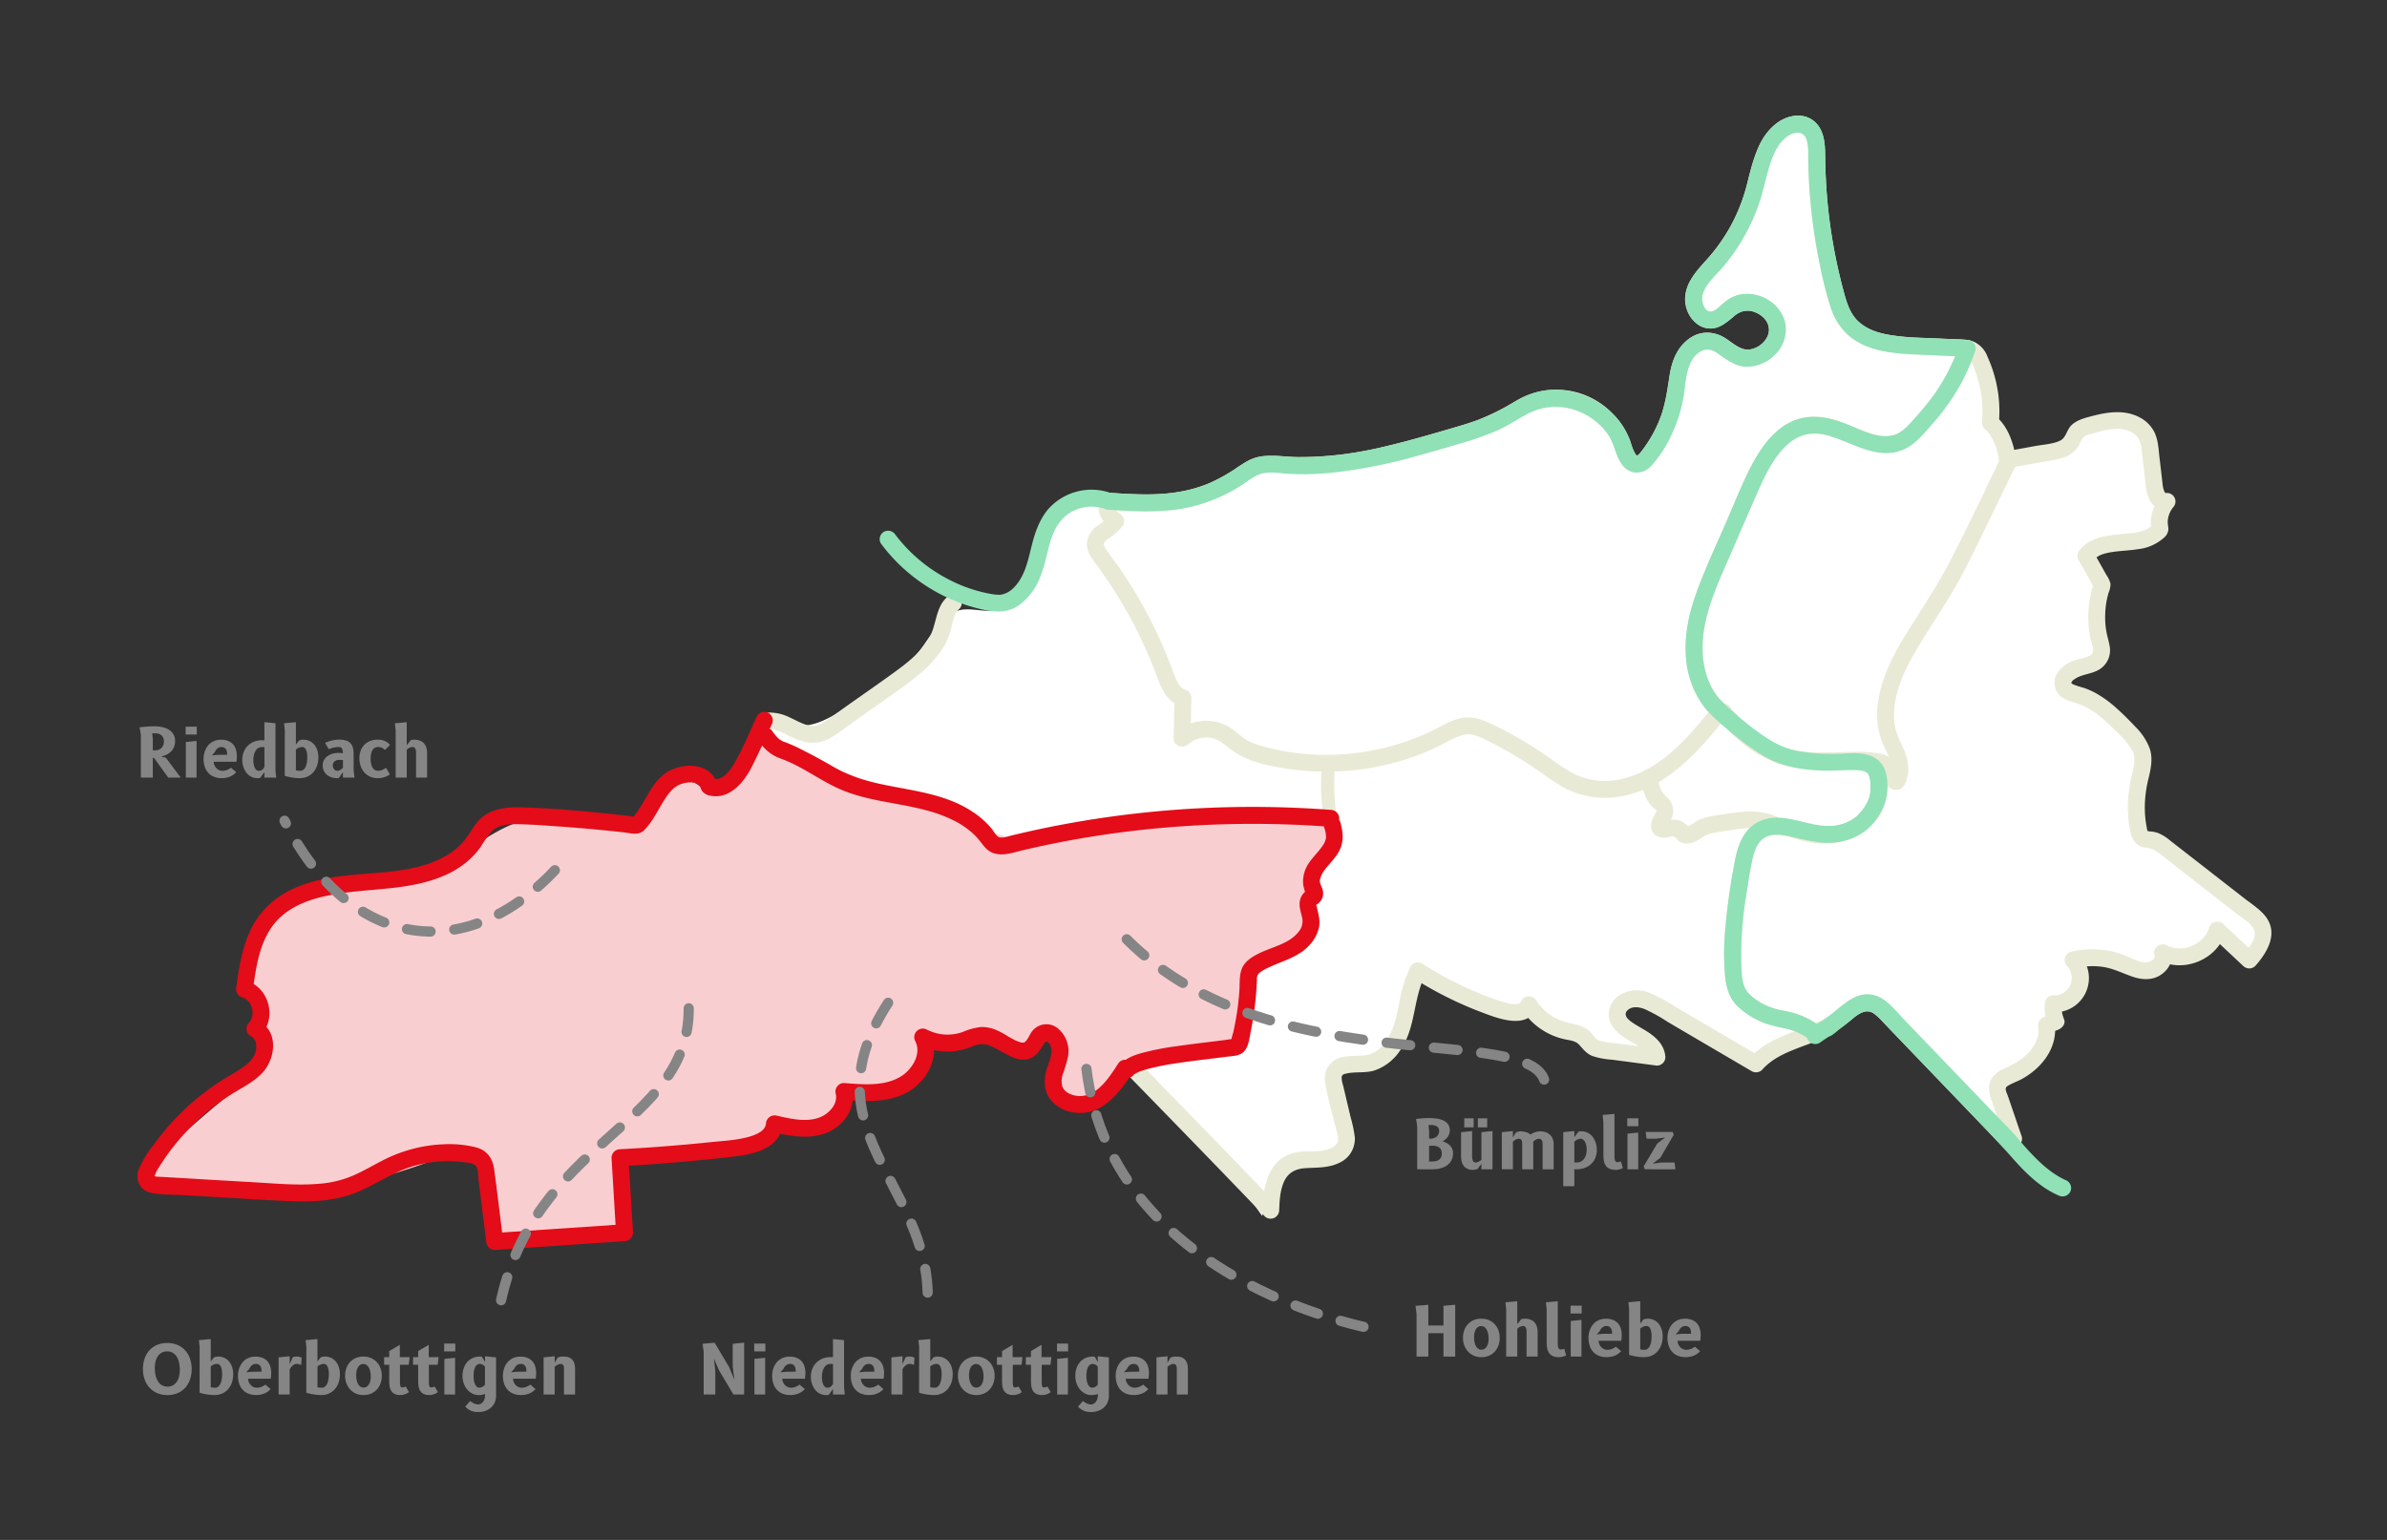
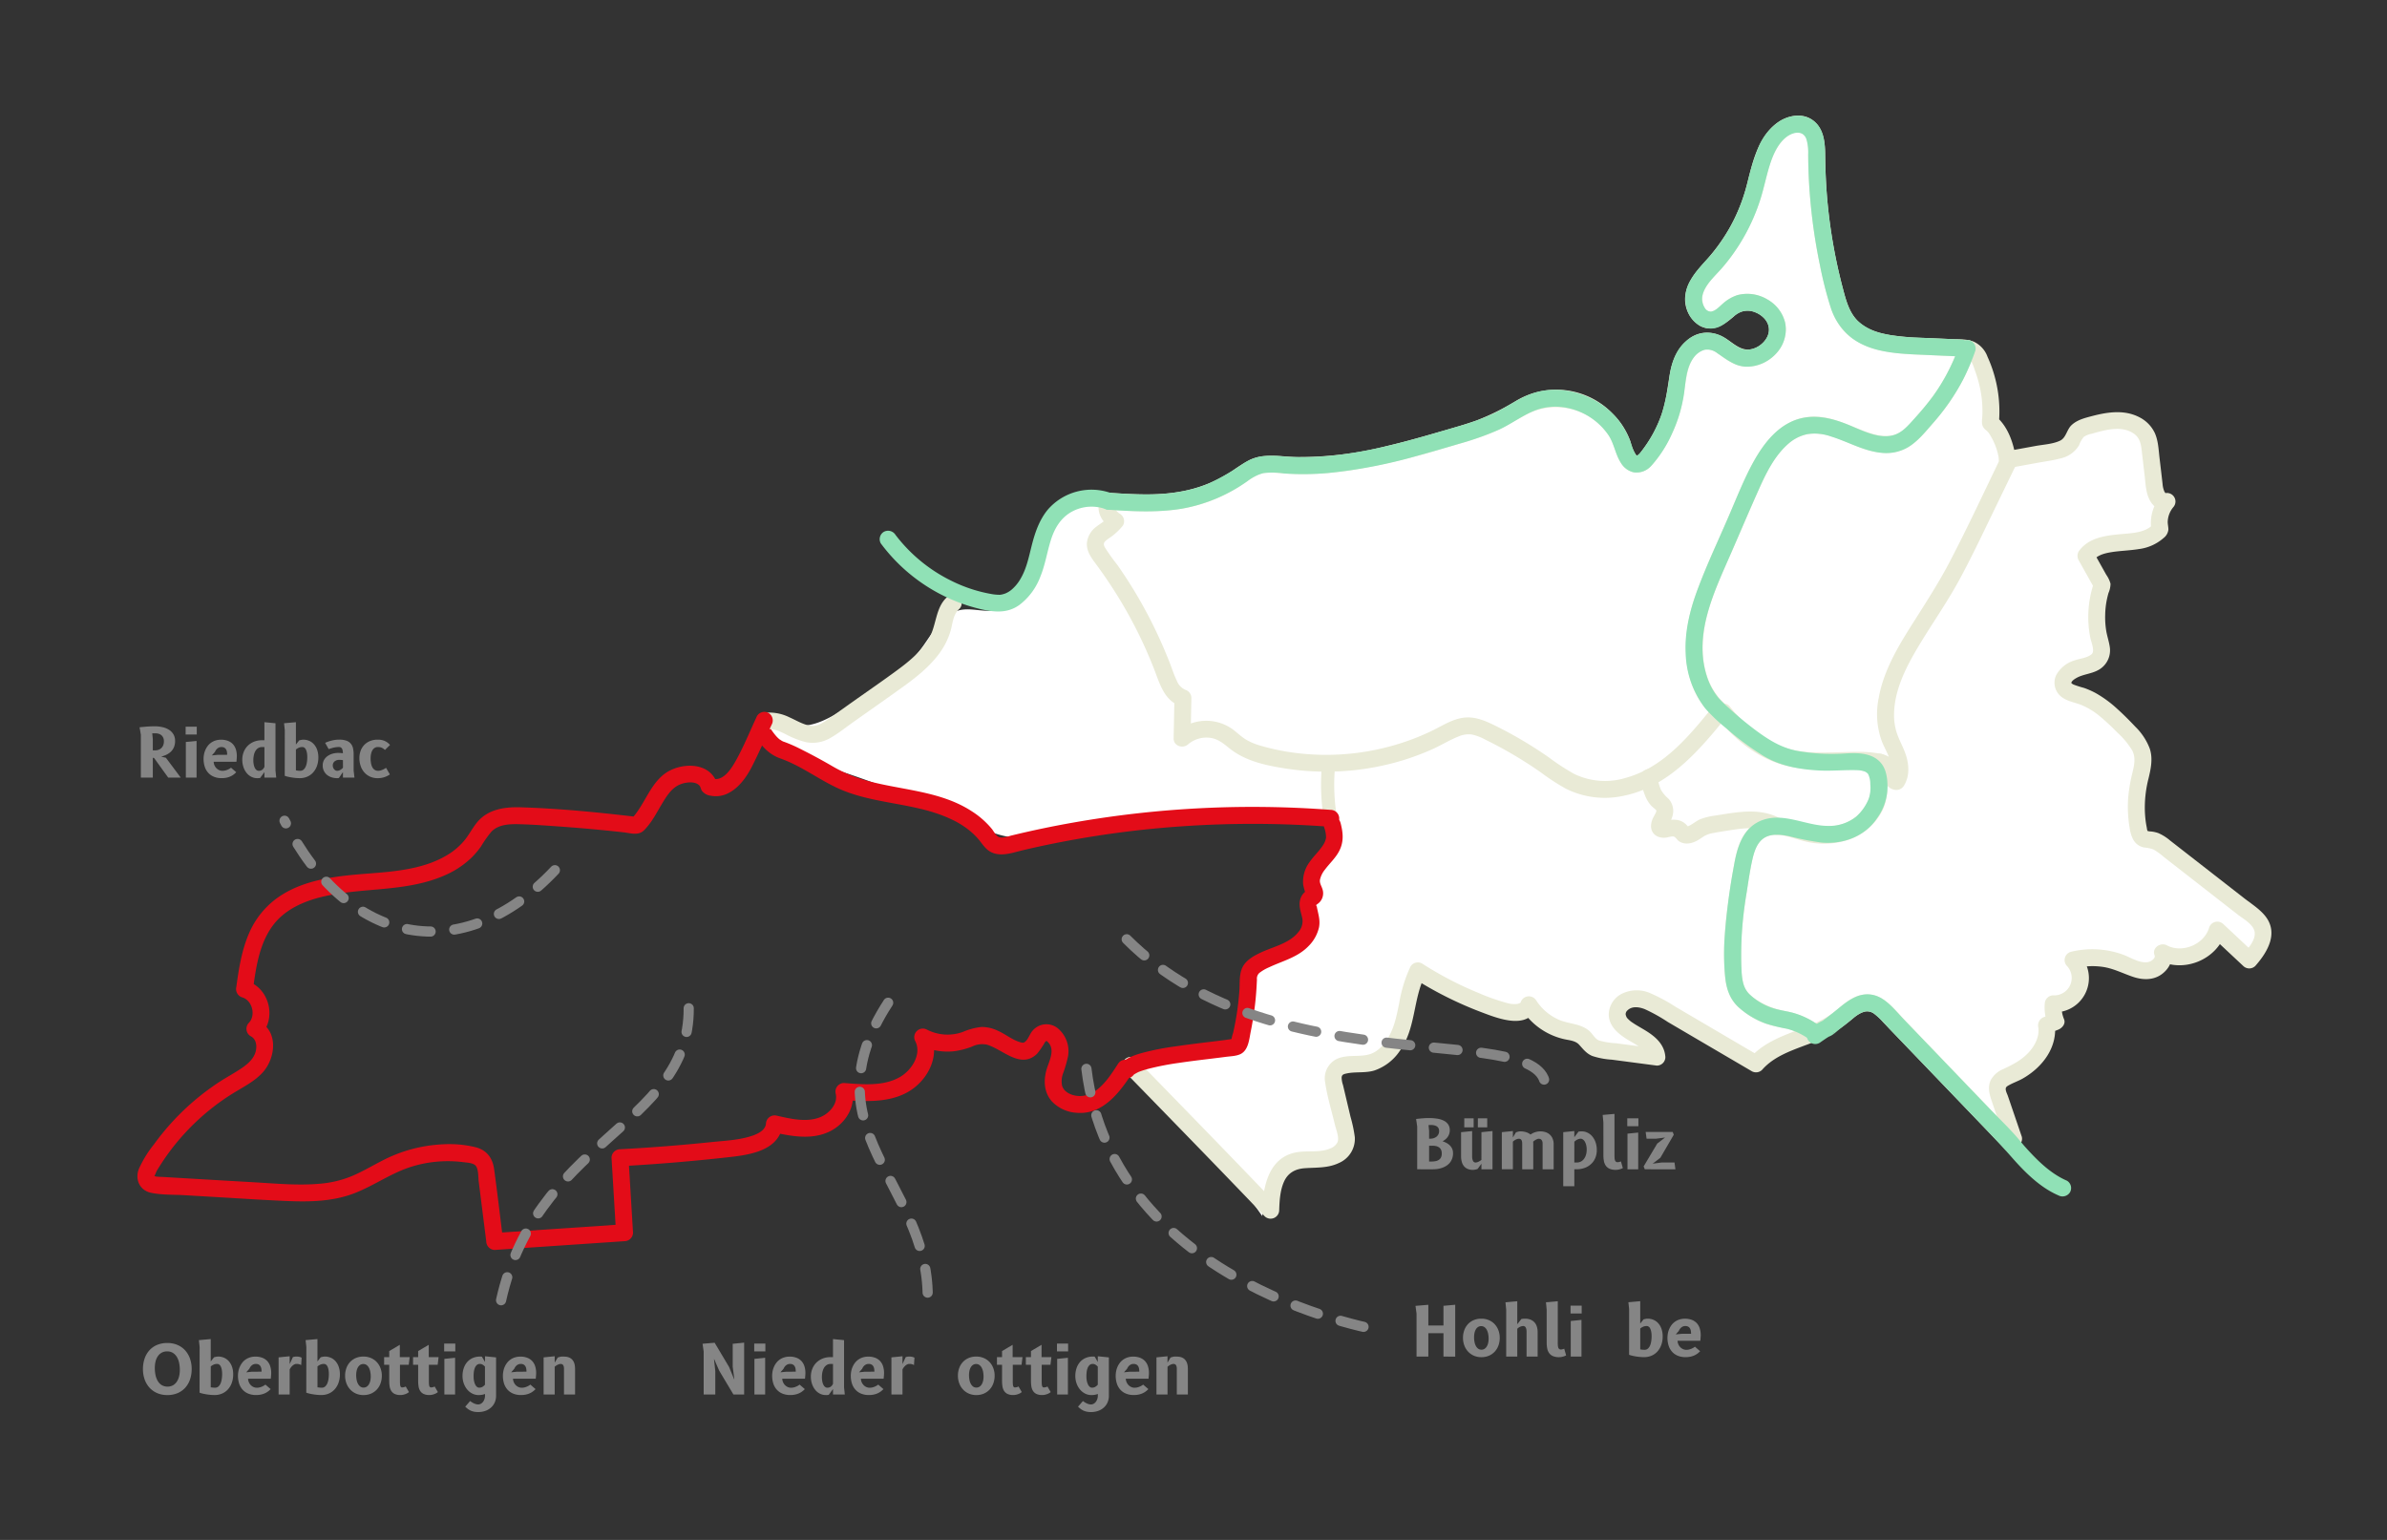
<svg xmlns="http://www.w3.org/2000/svg" viewBox="0 0 702.992 453.543">
  <rect x="0" y="0" width="702.992" height="453.543" fill="#333333" stroke="none" />
  <defs>
    <style>.cls-1{fill:#f9ced1;}.cls-2{fill:#fff;}.cls-3{fill:#e9ead6;}.cls-4{fill:#e30c18;}.cls-5{fill:#858585;}.cls-6{fill:#90e1b6;}.cls-7{fill:none;stroke:#858585;stroke-linecap:round;stroke-miterlimit:10;stroke-width:3px;stroke-dasharray:7 7 0 0 0 0;}</style>
  </defs>
  <g id="Stadt">
-     <path class="cls-1" d="M223.6,213.917c-3.705,4.978-4.445,11.253-8.15,16.231-1.419,1.907-3.335,4.033-5.685,3.671-1.878-.29-3.114-2.075-4.759-3.028-3.382-1.96-7.753-.041-10.606,2.631s-5.058,6.124-8.451,8.064c-7.778,4.448-17.416-.872-26.373-.62-12.484.35-21.838,11.278-33.337,16.151-10.408,4.411-22.264,3.7-33.144,6.765s-21.79,12.8-19.383,23.84c1.175,5.393,4.929,12.117.536,15.458,3.338,1.3,4.331,5.85,3,9.173s-4.27,5.686-7.058,7.932Q57.943,330.049,46.453,340.8c-2.387,2.234-4.864,5.936-2.7,8.387.983,1.115,2.579,1.407,4.051,1.612a161.56,161.56,0,0,0,76.749-7.978c3.532-1.273,7.263-2.693,10.941-1.94,4.49.921,7.8,4.989,9.162,9.366s1.12,9.069.869,13.646l32.352-1.415c1.445-.063,3.071-.211,3.993-1.327a5.261,5.261,0,0,0,.8-3.411l.01-15.235c13.014-.538,29.26-1.418,41.462-5.976,2.734-1.021,2.169-3.886,5.082-4.077,2.712-.178,5.444.472,8.142.144a11.648,11.648,0,0,0,9.822-9.514c10.5,3.371,26.972-6.415,26.715-17.436,7.885.987,11.932-.546,19.817.441,5.59.7,13.776,3.11,16.954-1.542.66,4.077-.277,8.954.383,13.03.26,1.605.6,3.359,1.868,4.38,2.77,2.237,6.337,4.925,9.232,2.852,11.555-8.276.625-6.621,13.638-12.336,5.725-2.515,38.1-7.107,42.228-11.805,12.983-14.786,26.736-31.583,26.255-51.255-.14-5.737-1.673-11.679-5.566-15.895-5.729-6.2-14.992-7.3-23.424-7.753-40.573-2.179-81.531,1.5-121.714-4.526-10.521-1.576-15.895-7.276-26.46-6.026" />
    <path class="cls-2" d="M331.54,150.912c-7.021-1.968-15.291-3.713-21.007.815-4.52,3.582-5.707,9.8-7.289,15.345s-4.723,11.644-10.4,12.662c-3.305.592-6.745-.744-10.032-.061-5.191,1.079-7.991,6.5-11.093,10.8-6.016,8.339-15.152,13.773-24.024,18.972-4.141,2.426-8.736,4.943-13.468,4.139-2.34-.4-4.547-1.6-6.92-1.571s-4.985,2.218-4.13,4.433a4.494,4.494,0,0,0,1.347,1.685c4.418,3.827,10.343,5.275,15.964,6.874,15.71,4.467,30.75,10.989,45.658,17.66,3.682,1.647,7.421,3.324,11.417,3.876,4.461.617,8.979-.2,13.431-.882,28.141-4.3,56.873-3.168,85.084-6.984a7.4,7.4,0,0,0,3.27-.986c1.676-1.156,2.116-3.4,2.418-5.413.6-3.973,1.157-8.215-.538-11.857-2.838-6.1-10.439-7.853-16.439-10.9-13.063-6.628-19.9-20.933-28.849-32.532-7.282-9.444-16.3-17.38-25.259-25.252" />
    <path class="cls-2" d="M535.03,270.707c-.313-7.04.238-14.128-.646-21.119s-3.427-14.116-8.774-18.706c-3.776-3.241-8.618-4.948-13.432-6.207-10.632-2.779-21.649-3.7-32.6-4.6l-13.128-1.087c-2.362-.2-4.912-.331-7.01.641-.3-.228-.61-.452-.927-.666-5.421-3.641-12.145-4.619-18.616-5.5-8.047-1.1-16.179-2.2-24.266-1.447s-16.244,3.543-22.022,9.251l-.357-.181-1.123,20.8a38.981,38.981,0,0,1-.89,7.487c-.65,2.575-1.817,4.986-2.659,7.5-2.723,8.146-2.625,18.314-9.636,23.277-3.146,2.227-7.354,3-9.806,5.974-3.991,4.841-1.132,12.514-3.972,18.108-2.5,4.916-8.605,6.751-14.108,7.057s-11.219-.38-16.379,1.559a395.522,395.522,0,0,1,37.055,45.313c1.067-6.98,3.61-15.152,10.407-17.069,3.87-1.091,8.55.127,11.62-2.47,3.565-3.017,2.282-8.672.969-13.155s-1.691-10.552,2.516-12.58c2.149-1.036,4.707-.5,7.047-.967,4.711-.941,7.656-5.715,8.975-10.335s1.632-9.589,3.871-13.84a151.429,151.429,0,0,0,17.593,8.371c3.6,1.437,7.417,2.758,11.275,2.354a30.067,30.067,0,0,1,4.307-.481,14.043,14.043,0,0,1,5.818,2.045l11.542,6.1c5.107,2.7,10.666,5.484,16.379,4.631.624-.093,1.372-.361,1.455-.986a1.446,1.446,0,0,0-.345-.972c-1.772-2.554-4.737-4.056-6.629-6.523s-1.956-6.924,1-7.893c1.379-.453,2.869.059,4.23.565l14.91,5.554a2.038,2.038,0,0,0,.185.814,3.261,3.261,0,0,0,1.416,1.236l14.78,8.492a2.948,2.948,0,0,0,3.5.185l12.108-5.593a11.042,11.042,0,0,0,4.64-3.216,10.009,10.009,0,0,0,1.41-5.347C537.168,288.279,535.422,279.516,535.03,270.707Z" />
    <path class="cls-2" d="M506.865,201.312c-5.445,2.827-9.136,8.059-13.423,12.448-2.423,2.48-5.114,4.767-6.93,7.72s-2.617,6.833-.961,9.879c1.182,2.175,3.512,3.789,3.9,6.235.392,2.5-1.43,5.082-.615,7.478,1.756-.718,3.733-1.442,5.494-.735a15.894,15.894,0,0,0,1.731.789c1.274.342,2.57-.339,3.755-.919a27.78,27.78,0,0,1,18.8-2.1c1.727.435,3.4,1.047,5.086,1.627,5.048,1.74,10.27,3.221,15.609,3.255s10.861-1.516,14.752-5.172,5.792-9.628,3.815-14.587c-1.689-4.237-5.741-7.05-9.848-9.034C536.549,212.649,523,211.534,512.6,204.17c-2.5-1.77-5.148-3.989-8.189-3.631" />
    <path class="cls-2" d="M592.179,336.6,555.957,298.87c-1.446-1.507-3.036-3.093-5.092-3.46-3.625-.648-6.584,2.619-9.5,4.868l-7.1,3.775c-7.855-5.583-10.133-2.151-18.2-7.422a11.9,11.9,0,0,1-4.5-4.687,13.553,13.553,0,0,1-1-4.455c-1.026-10.7.763-21.446,2.547-32.045.7-4.168,1.768-8.881,5.449-10.956,4.206-2.37,9.348-.032,14.066.987a19.837,19.837,0,0,0,12.853-1.272,14.109,14.109,0,0,0,7.8-9.988c.5-3.026,0-6.7.256-9.758l2.911,1.975c.684,1.359.581,3.583,2.093,3.75,1.332-1.977,1.186-4.622.457-6.892s-1.969-4.347-2.734-6.6c-1.715-5.06-.912-10.663.831-15.713,3.189-9.24,9.3-17.124,14.364-25.484,3.959-6.535,7.308-13.418,10.65-20.289,5.282-10.858,4.4-9.113,9.685-19.971h.234c4.362-.8,7.927-1.434,12.29-2.23,2.022-.369,4.244-.859,5.455-2.52.68-.933.941-2.126,1.652-3.036.993-1.272,2.662-1.764,4.219-2.185,3.025-.817,6.131-1.643,9.251-1.348s6.309,1.949,7.537,4.832a13.158,13.158,0,0,1,.788,3.669l1.3,11.159c.254,2.178,1.813,5.118,3.743,4.076a9.706,9.706,0,0,0-2.148,8.317c-5.03,6.166-16.976,1.4-21.8,7.733l4.8,8.564a28.266,28.266,0,0,0-.7,16.588,7.6,7.6,0,0,1,.418,3.851c-.7,2.595-3.934,3.308-6.531,4s-5.6,2.946-4.552,5.422c.7,1.671,2.794,2.122,4.533,2.638,5.54,1.644,9.833,5.931,13.874,10.061,2.105,2.151,4.31,4.488,4.849,7.449.469,2.572-.4,5.17-.981,7.72a34.767,34.767,0,0,0-.117,14.75,3.552,3.552,0,0,0,.714,1.72c.864.945,2.366.762,3.609,1.069a8.672,8.672,0,0,1,3.116,1.794l25.294,19.708a10.107,10.107,0,0,1,3.531,3.937c1.347,3.43-1.285,7.03-3.741,9.778l-9.415-8.81c-1.8,6.435-10.272,9.942-16.1,6.663,1.03,2.515-1.781,5.184-4.5,5.3s-5.215-1.315-7.755-2.284a23.766,23.766,0,0,0-14.136-.847,7.576,7.576,0,0,1-5.829,12.893,10.454,10.454,0,0,0,.781,5.208l-2.767,1.075c1.037,6.371-4.471,12.09-10.406,14.628-1.573.672-3.4,1.406-3.926,3.034a5.509,5.509,0,0,0,.4,3.405l4.232,12.4" />
    <path class="cls-2" d="M579.245,102.705c-3.507,9.911-7.694,15.85-14.834,23.566a16.422,16.422,0,0,1-4.344,3.629c-8.3,4.285-17.589-5.324-26.906-4.621-8.935.675-14.149,10.119-17.726,18.334q-4.7,10.8-9.406,21.6c-3.172,7.287-6.386,14.731-7.1,22.647s1.507,16.527,7.6,21.625c-5.347,6.6-10.82,13.317-17.959,17.923s-16.354,6.829-24.25,3.694c-3.465-1.376-6.466-3.678-9.522-5.813a121.276,121.276,0,0,0-16.585-9.731,14.132,14.132,0,0,0-5.551-1.743c-2.853-.1-5.475,1.416-8,2.737a74.289,74.289,0,0,1-52.759,5.927,21.891,21.891,0,0,1-6.85-2.8c-1.544-1.052-2.85-2.434-4.444-3.409a10.772,10.772,0,0,0-12.56,1.242l.236-11.9c-2.849-.805-4.162-4-5.181-6.778a135.426,135.426,0,0,0-18.848-34.671c-.91-1.211-1.889-2.561-1.769-4.071.242-3.032,4.353-3.987,6.007-6.541-2.22-1.394-3.425-3.63-2.06-5.867l.023-.006c15.058,1.055,25.724,1.1,38.32-7.22,1.822-1.2,3.574-2.6,5.66-3.246,2.367-.732,4.91-.418,7.381-.227,17.132,1.323,34.063-3.594,50.543-8.459a74.542,74.542,0,0,0,13.786-5.078c3.059-1.612,5.906-3.655,9.133-4.9,10.31-3.973,23.333,2.337,26.606,12.89.737,2.38,1.85,5.545,4.33,5.312a4.626,4.626,0,0,0,2.909-2.061,40.362,40.362,0,0,0,8.181-18.405c.579-3.489.717-7.124,2.178-10.344s4.762-5.983,8.249-5.395c2.989.5,5.093,3.2,7.868,4.422,5.3,2.324,12.219-2.609,11.751-8.374s-8.1-9.517-12.948-6.369c-2.13,1.382-3.787,3.789-6.31,4.075-3.592.408-6.075-4.09-5.278-7.616s3.575-6.194,5.972-8.9a54.592,54.592,0,0,0,11.546-21.017c1.768-6.149,2.669-13.02,7.222-17.516,2.3-2.269,6.094-3.655,8.727-1.784,2.446,1.737,2.617,5.233,2.636,8.233a160.956,160.956,0,0,0,5.616,41.144,23.454,23.454,0,0,0,3.294,7.869c4.437,6.055,12.984,6.921,20.484,7.255l13.227.59Z" />
    <path class="cls-2" d="M591.224,135.386c-.392-3.285-2.351-8.944-5.025-10.891A36.719,36.719,0,0,0,583,105.93a6.06,6.06,0,0,0-1.944-2.658l-1.7-.631c-3.507,9.91-7.694,15.85-14.834,23.566a16.425,16.425,0,0,1-4.344,3.629c-8.3,4.285-17.589-5.324-26.906-4.621-8.935.675-14.149,10.118-17.726,18.334q-4.7,10.8-9.406,21.6c-3.172,7.286-6.386,14.731-7.095,22.647s1.506,16.527,7.6,21.625l.9.885a35.647,35.647,0,0,0,18.356,12.6c8.462,2.343,17.5.4,26.228,1.379,1.667.188,3.559.649,4.314,2.146.684,1.359.581,3.583,2.093,3.75,1.332-1.977,1.186-4.622.457-6.892s-1.969-4.347-2.734-6.6c-1.715-5.06-.912-10.663.831-15.713,3.189-9.24,9.3-17.124,14.364-25.484,3.959-6.535,7.308-13.418,10.65-20.289,5.282-10.858,4.4-9.113,9.685-19.971" />
    <path class="cls-3" d="M324.379,146.36c-1.993,3.621-.253,7.155,2.957,9.288l-.9-3.421c-.775,1.119-2.39,1.969-3.514,2.869a6.843,6.843,0,0,0-2.8,4.637c-.248,2.5,1.215,4.466,2.624,6.367s2.781,3.862,4.095,5.846a132.588,132.588,0,0,1,13.056,25.12c1.646,4.241,2.979,9.341,7.821,10.9l-1.835-2.411-.236,11.9c-.045,2.277,2.71,3.151,4.268,1.767a8.287,8.287,0,0,1,5.954-1.961c2.51.119,4.274,1.567,6.141,3.085,4.65,3.781,10.649,5.066,16.453,5.978a77.576,77.576,0,0,0,34.938-2.47,78.4,78.4,0,0,0,8.243-3.1c2.667-1.169,5.17-2.762,7.873-3.83a7.384,7.384,0,0,1,3.918-.6,15.013,15.013,0,0,1,4.052,1.544q4.322,2.115,8.467,4.569,4.031,2.386,7.868,5.079a64.557,64.557,0,0,0,7.312,4.757,25.645,25.645,0,0,0,16.98,2.119c13.193-2.645,22.234-13.261,30.286-23.2a2.541,2.541,0,0,0,0-3.536c-8.122-6.939-7.993-18.586-5.206-28.03,1.749-5.924,4.368-11.553,6.828-17.2,2.6-5.979,5.185-11.968,7.81-17.937,3.181-7.233,8.154-17.488,17.547-16.763,4.512.348,8.731,2.774,12.928,4.265,4.467,1.586,9.434,2.254,13.688-.315,2.691-1.625,4.777-4.18,6.823-6.52a82.064,82.064,0,0,0,5.293-6.67,62.475,62.475,0,0,0,7.641-15.178,2.524,2.524,0,0,0-1.746-3.075,2.55,2.55,0,0,0-3.075,1.746,57.694,57.694,0,0,1-6.717,13.38,66.151,66.151,0,0,1-4.4,5.65c-1.764,2.051-3.575,4.421-5.792,6-3.724,2.644-8.223,1.035-12.1-.477-4.481-1.75-9.032-3.95-13.962-3.844-10.269.221-16.251,9.971-20.013,18.3-2.69,5.957-5.228,11.986-7.837,17.979a192.69,192.69,0,0,0-7.321,17.973c-3.642,11.386-3.809,25.819,6.072,34.26v-3.536c-7.016,8.66-14.647,18.208-25.837,21.371a20.938,20.938,0,0,1-15.37-1.073,66.923,66.923,0,0,1-7.5-4.885q-3.846-2.686-7.891-5.073t-8.261-4.447c-2.951-1.443-5.9-2.651-9.244-2.138-3.053.468-5.727,2.168-8.447,3.524a67.135,67.135,0,0,1-7.942,3.337,72.078,72.078,0,0,1-33.931,3.327,65.034,65.034,0,0,1-9.469-2.067,17.044,17.044,0,0,1-4.2-1.832c-1.338-.846-2.477-1.974-3.745-2.918a13.321,13.321,0,0,0-16.654.9l4.268,1.768.236-11.9a2.555,2.555,0,0,0-1.835-2.411,4.78,4.78,0,0,1-2.472-2.71c-.824-1.636-1.358-3.419-2.025-5.121-1.62-4.13-3.421-8.192-5.421-12.153q-2.906-5.755-6.348-11.218-1.781-2.825-3.7-5.559a61.123,61.123,0,0,1-3.64-5.1c-.754-1.355-.166-1.745,1-2.635a17.888,17.888,0,0,0,4.3-3.894,2.54,2.54,0,0,0-.9-3.421c-.88-.585-1.743-1.391-1.162-2.446,1.552-2.821-2.764-5.347-4.318-2.524Z" />
    <path class="cls-3" d="M505.777,211.446c4.866,6.092,11.155,11.313,18.7,13.649,8.695,2.692,17.84.8,26.734,1.6a6.907,6.907,0,0,1,2.6.523c.494.273.459.427.609.946.55,1.911,1.224,3.983,3.455,4.431a2.6,2.6,0,0,0,2.824-1.149c2.009-3.234,1.468-7.136.082-10.491-.71-1.72-1.6-3.372-2.176-5.144a16.837,16.837,0,0,1-.791-5.431c.076-7.209,3.615-14.052,7.235-20.093,3.894-6.5,8.262-12.674,11.891-19.333,3.581-6.571,6.778-13.348,10.042-20.08q3.486-7.191,6.969-14.383a2.564,2.564,0,0,0-.9-3.42,2.523,2.523,0,0,0-3.42.9c-5.148,10.585-10.083,21.3-15.549,31.725-3.568,6.8-7.788,13.145-11.862,19.643-3.878,6.185-7.621,12.9-8.911,20.167a23.494,23.494,0,0,0,.931,12.895c1.217,3.036,4.17,7.255,2.138,10.525l2.823-1.149c-.757-.152.527.3.413.389-.008.007-.173-.576-.224-.76a10.541,10.541,0,0,0-.788-2.23,6.619,6.619,0,0,0-4.451-3.073c-4.149-.964-8.689-.637-12.911-.54s-8.507.247-12.659-.584a27.837,27.837,0,0,1-10.291-4.431,42.236,42.236,0,0,1-8.976-8.633,2.515,2.515,0,0,0-3.535,0,2.56,2.56,0,0,0,0,3.536Z" />
    <path class="cls-3" d="M551.031,224.457c-.286,3.911.743,8.278-1.04,11.938a12.724,12.724,0,0,1-8.347,6.57c-4.326,1.136-8.393.11-12.594-.989-4.464-1.168-9.275-1.774-13.127,1.316-2.986,2.4-4.234,6.281-4.94,9.905-.94,4.823-1.658,9.714-2.281,14.587a98.959,98.959,0,0,0-.916,15.083c.118,4.6.261,9.488,3.515,13.066a22.815,22.815,0,0,0,11.568,6.355c1.5.336,3.023.557,4.5,1A19.7,19.7,0,0,1,533,306.212a2.524,2.524,0,0,0,3.421-.9,2.553,2.553,0,0,0-.9-3.421,24.5,24.5,0,0,0-9.488-4.054,23.343,23.343,0,0,1-9.2-3.693,8.048,8.048,0,0,1-3.244-3.837,23.311,23.311,0,0,1-.782-6.47,93.361,93.361,0,0,1,.705-14.6c.554-4.688,1.31-9.365,2.15-14.009.54-2.99,1.242-6.951,4.148-8.586,3.463-1.948,8.236.35,11.722,1.145a23.109,23.109,0,0,0,13.043-.512,17.432,17.432,0,0,0,9.88-8.689c2.121-4.555,1.213-9.3,1.566-14.134a2.523,2.523,0,0,0-2.5-2.5,2.549,2.549,0,0,0-2.5,2.5Z" />
    <path class="cls-3" d="M483.2,229.688a22.386,22.386,0,0,0,1.565,5.288,10,10,0,0,0,1.494,2.28c.324.378,1.471,1.206,1.55,1.466.1.322-.55,1.378-.768,1.809a5.965,5.965,0,0,0-.809,2.757c.046,2.519,2.167,3.71,4.463,3.408.6-.079,1.735-.5,2.33-.28.468.173.97,1.037,1.444,1.346,1.805,1.177,3.9.674,5.649-.346.71-.415,1.361-.928,2.085-1.321a8.621,8.621,0,0,1,2.534-.78c1.9-.361,3.819-.636,5.727-.934,3.97-.619,8.021-.867,11.636,1.17,2.807,1.582,5.33-2.735,2.524-4.317-6.146-3.464-12.751-2.084-19.34-1.047a19.643,19.643,0,0,0-4.456,1.059c-1.389.568-2.538,1.727-3.934,2.2,0,0,.23.094.2.083.271.1-.406-.572-.524-.689a4.822,4.822,0,0,0-2.178-1.252,6.816,6.816,0,0,0-2.494-.092,8.932,8.932,0,0,0-1.435.212c-.383.114-.578-.1-.205.163l.9.9c-.621-.853.228.622.057.559.019.007.418-.767.452-.832a10.06,10.06,0,0,0,.952-2.375,5.306,5.306,0,0,0-1.273-4.915,9.971,9.971,0,0,1-2.239-2.689,18.824,18.824,0,0,1-1.084-4.161,2.523,2.523,0,0,0-3.075-1.746,2.552,2.552,0,0,0-1.746,3.075Z" />
    <path class="cls-3" d="M389.375,224.856a62.451,62.451,0,0,0,.556,16.653,1.964,1.964,0,0,0,2.4,1.361,2,2,0,0,0,1.361-2.4,58.725,58.725,0,0,1-.417-15.616,1.962,1.962,0,0,0-1.95-1.95,2,2,0,0,0-1.949,1.95Z" />
    <path class="cls-4" d="M391.916,238.526a304.313,304.313,0,0,0-75.663,3.714q-9.2,1.612-18.29,3.82c-1.081.263-2.435.812-3.562.552-1.01-.232-1.673-1.7-2.272-2.446a25.092,25.092,0,0,0-5.863-5.184c-9.732-6.367-21.687-6.2-32.487-9.488a42.932,42.932,0,0,1-9.017-4.049c-2.948-1.7-5.9-3.294-8.95-4.81a41.5,41.5,0,0,0-4.692-2.08c-.158-.056-.318-.113-.478-.162-.21-.065-.463-.284.114.057-.133-.079-.284-.128-.417-.207-.152-.089-1-.664-.635-.377a9.375,9.375,0,0,1-.943-.873,17.177,17.177,0,0,1-2.465-3.541c-1.582-2.8-5.9-.285-4.318,2.524,1.9,3.368,4.2,6.119,7.89,7.427,5.8,2.053,10.809,5.839,16.319,8.485,10.715,5.145,23.161,4.314,33.868,9.363a25.085,25.085,0,0,1,6.33,4.093,19.646,19.646,0,0,1,2.286,2.461c1.069,1.385,1.979,2.7,3.669,3.369,2.893,1.138,6.122-.105,8.986-.78q4.654-1.1,9.345-2.036a293.718,293.718,0,0,1,38.085-5.032,301.81,301.81,0,0,1,43.16.2,2.522,2.522,0,0,0,2.5-2.5,2.549,2.549,0,0,0-2.5-2.5Z" />
    <path class="cls-3" d="M595.418,334.741q-2.037-5.968-4.075-11.938c-.216-.635-.8-1.68-.606-2.355.115-.408.565-.629.919-.83,1.31-.743,2.752-1.214,4.063-1.963,5.9-3.37,10.415-9.338,9.4-16.378l-1.746,3.075,2.766-1.074c1.146-.446,2.292-1.721,1.746-3.076a9.458,9.458,0,0,1-.691-4.543l-2.5,2.5a10.085,10.085,0,0,0,7.6-17.161l-1.1,4.178a21.117,21.117,0,0,1,8.481-.341c3.035.527,5.657,1.912,8.544,2.879,2.708.907,5.758,1.04,8.208-.626,2.314-1.574,3.872-4.352,2.9-7.158l-3.673,2.823c7.377,3.992,17.366-.1,19.768-8.157l-4.179,1.1,9.415,8.81a2.529,2.529,0,0,0,3.535,0c3.646-4.117,6.962-9.745,2.886-14.778-1.673-2.065-4.1-3.581-6.178-5.2l-7.393-5.761q-7.2-5.61-14.4-11.219a13.818,13.818,0,0,0-3.463-2.179,9.051,9.051,0,0,0-2.119-.475,3.485,3.485,0,0,1-1.12-.187c.135.078.2.272.09.1a3.149,3.149,0,0,1-.231-.966c-.126-.614-.239-1.234-.325-1.855a32.056,32.056,0,0,1-.272-4.4,35.029,35.029,0,0,1,1.085-8.29c.7-2.882,1.338-5.921.365-8.824a17.877,17.877,0,0,0-4.239-6.427c-1.708-1.812-3.471-3.593-5.325-5.257a33.737,33.737,0,0,0-6.341-4.651,23.62,23.62,0,0,0-3.508-1.546,29.884,29.884,0,0,1-2.968-.945,1.837,1.837,0,0,1-.734-.519c.046.06-.018.292.02,0,.077-.582,1-1.167,1.58-1.488,1.868-1.031,4.148-1.16,6.076-2.145a6.6,6.6,0,0,0,3.633-7.174c-.231-1.474-.722-2.9-.982-4.365a24.8,24.8,0,0,1-.337-4.776,24.557,24.557,0,0,1,.443-4.311q.221-1.116.531-2.213a7.024,7.024,0,0,0,.6-2.732,8.278,8.278,0,0,0-1.256-2.642l-1.2-2.141-2.639-4.71-.391,3.029c1.479-1.866,3.284-2.428,5.77-2.838,2.43-.4,5.42-.474,8.06-.906a13.61,13.61,0,0,0,7.287-3.259,3.592,3.592,0,0,0,1.414-2.5c0-.851-.25-1.627-.192-2.5a7.148,7.148,0,0,1,1.608-4.05A2.512,2.512,0,0,0,637,145.487c-.258.116,1.013-.286.91,0,0,.006-.447-.647-.484-.725a6.736,6.736,0,0,1-.522-2.158c-.291-2.589-.6-5.176-.905-7.763-.287-2.467-.372-5.065-1.412-7.356a9.988,9.988,0,0,0-4.43-4.551c-4.429-2.344-9.4-1.608-14.043-.387-2.153.566-4.442,1.125-6.089,2.725-1.347,1.309-1.558,3.668-3.284,4.5-2.137,1.029-4.906,1.15-7.212,1.571l-8.968,1.636a2.523,2.523,0,0,0-1.746,3.076,2.555,2.555,0,0,0,3.075,1.746l8-1.46c2.349-.428,4.772-.723,7.074-1.361a8.364,8.364,0,0,0,5.366-3.891,7.692,7.692,0,0,1,1.364-2.41,6,6,0,0,1,2.252-.908c3.928-1.106,8.966-2.637,12.616.041,1.544,1.133,1.941,2.783,2.156,4.6q.459,3.881.906,7.763c.292,2.5.331,5.155,1.64,7.389,1.381,2.356,3.716,3.391,6.261,2.242l-3.029-3.926a12.6,12.6,0,0,0-2.792,10.749l.643-2.433c-2.375,2.8-6.431,2.812-10.134,3.156-4.2.391-8.865,1.044-11.664,4.578a2.616,2.616,0,0,0-.391,3.029l4.8,8.564-.252-1.927a31.186,31.186,0,0,0-1.109,16.142c.279,1.443,1.473,4.058.38,4.961-1.4,1.16-3.513,1.239-5.161,1.854a9.114,9.114,0,0,0-5.218,4.227,5.256,5.256,0,0,0,1.32,6.3c1.729,1.47,3.983,1.736,6.027,2.544A21.254,21.254,0,0,1,618.479,211a65.473,65.473,0,0,1,5.053,4.717,23.929,23.929,0,0,1,4.4,5.266c1.113,2.084.634,4.349.108,6.529a45.507,45.507,0,0,0-1.323,8.216,37.785,37.785,0,0,0,.512,8.3c.435,2.594,1.357,4.965,4.208,5.577a10.973,10.973,0,0,1,2.815.6,20.1,20.1,0,0,1,3.068,2.241l6.81,5.306,14.982,11.674c1.59,1.238,4.579,2.848,4.9,5.065.346,2.4-1.911,4.843-3.359,6.478h3.535l-9.414-8.81a2.529,2.529,0,0,0-4.179,1.1c-1.482,4.972-7.993,7.565-12.422,5.169-1.8-.973-4.42.662-3.672,2.823.189.546.123.752-.32,1.239a2.942,2.942,0,0,1-1.766.9c-2.293.3-4.836-1.317-6.89-2.117a26.419,26.419,0,0,0-15.666-.925,2.524,2.524,0,0,0-1.1,4.178,5.136,5.136,0,0,1-4.061,8.626,2.554,2.554,0,0,0-2.5,2.5,12.816,12.816,0,0,0,.87,5.872l1.746-3.075-2.766,1.075a2.607,2.607,0,0,0-1.747,3.075c.387,2.689-1.014,5.378-2.777,7.3-2.155,2.352-4.76,3.667-7.6,5a7.335,7.335,0,0,0-3.578,3.125c-1.013,2-.5,4.1.18,6.1q2.031,5.97,4.075,11.938a2.56,2.56,0,0,0,3.075,1.746,2.524,2.524,0,0,0,1.746-3.076Z" />
    <path class="cls-3" d="M593.724,135.386c-.614-4.724-2.368-10.043-6.263-13.05L588.7,124.5A38.783,38.783,0,0,0,585.35,105.1a7.831,7.831,0,0,0-4.118-4.5c-2.036-.813-4.482-.643-6.64-.739l-6.868-.306a84.343,84.343,0,0,1-11.06-.87c-3.048-.544-6.254-1.428-8.707-3.411-3-2.427-4.077-6.058-5.04-9.646a156.957,156.957,0,0,1-4.792-27.057c-.391-4.488-.539-8.975-.608-13.477-.055-3.625-.62-7.655-3.868-9.847-3.213-2.169-7.489-1.144-10.4,1.038-3.109,2.331-5.007,5.827-6.319,9.413s-2,7.344-3.093,10.988a51.536,51.536,0,0,1-4.712,10.884A56.274,56.274,0,0,1,502,77.2c-2.6,2.879-5.3,6.047-5.689,10.069a9.184,9.184,0,0,0,4.239,8.64c3.805,2.1,7.182-.2,10.048-2.674a5.807,5.807,0,0,1,6.637-1.141c2.144.945,3.866,2.955,3.736,5.259-.136,2.4-2.241,4.561-4.529,5.316-3.143,1.037-5.27-1.014-7.818-2.746-3.374-2.294-7.471-2.752-10.932-.33s-5.131,6.188-5.855,10.235c-.732,4.085-1.091,8.122-2.441,12.08a37.314,37.314,0,0,1-5.77,10.74c-.371.478-.907,1.343-1.508,1.533-.114.036-.128.027,0,.04-.1-.011-.241-.184-.367-.339a12.607,12.607,0,0,1-1.567-3.834,21.812,21.812,0,0,0-5.29-8.273,23.026,23.026,0,0,0-28.579-3.607,72.675,72.675,0,0,1-11.482,5.678c-4.227,1.48-8.564,2.67-12.865,3.912-4.474,1.293-8.966,2.532-13.5,3.6a104.994,104.994,0,0,1-26.769,3.252c-4.59-.118-9.3-1.188-13.632.846a44.677,44.677,0,0,0-5.023,3.152,49.772,49.772,0,0,1-5.095,2.883c-6.268,3.058-13.11,4.1-20.028,4.113-3.8.01-7.593-.224-11.381-.487a2.5,2.5,0,0,0,0,5c7.6.529,15.284.92,22.813-.536a44.683,44.683,0,0,0,10.562-3.506,48.552,48.552,0,0,0,5.078-2.785,61.674,61.674,0,0,1,5.207-3.328c1.948-.961,4.128-.824,6.235-.665,2.341.177,4.675.332,7.024.339a96.976,96.976,0,0,0,13.931-1.066,198.142,198.142,0,0,0,27.369-6.416c4.436-1.292,8.926-2.5,13.244-4.161,4.29-1.647,8.023-4.083,12.077-6.181a18.67,18.67,0,0,1,24.071,7.039c1.645,2.789,1.881,6.454,4.27,8.787a5.193,5.193,0,0,0,5.149,1.325c2.149-.637,3.524-2.621,4.78-4.337a42.551,42.551,0,0,0,5.869-11.39c1.376-4.032,1.709-8.152,2.481-12.307.569-3.061,1.971-7.409,5.607-8,1.681-.273,3.162.848,4.447,1.769a18.933,18.933,0,0,0,4.751,2.8,10.847,10.847,0,0,0,9.634-1.685,11.036,11.036,0,0,0,4.84-8.62,10.419,10.419,0,0,0-4.622-8.459,11.642,11.642,0,0,0-9.248-1.933,10.929,10.929,0,0,0-4.448,2.4c-1.068.871-2.3,2.416-3.769,2.566-2.3.235-2.924-3.645-2.274-5.472,1.234-3.469,4.528-6.054,6.774-8.859a59.131,59.131,0,0,0,11.051-22.249c.936-3.6,1.679-7.383,3.436-10.7,1.282-2.423,3.949-6.03,7.182-5.428,2.941.547,2.447,5.49,2.473,7.6q.088,6.981.782,13.938a160.394,160.394,0,0,0,5.155,27.727c1.113,3.932,2.735,7.813,5.953,10.49a22.4,22.4,0,0,0,9.783,4.476,67.123,67.123,0,0,0,10.975,1.155l7.123.318c2.143.095,4.573-.111,6.668.359,1.62.364,2.2,2.737,2.705,4.118a36.85,36.85,0,0,1,1.721,6.433,33.159,33.159,0,0,1,.437,6.449c-.025,1.077-.33,2.322.08,3.341.4.983,1.18,1.235,1.791,2.059a18.868,18.868,0,0,1,3.019,7.869,2.581,2.581,0,0,0,2.5,2.5,2.515,2.515,0,0,0,2.5-2.5Z" />
    <path class="cls-5" d="M425.115,399.552v-6.88h-4.46v6.88h-3.47v-12.63l-.31-2.311,3.78-.319v6.1h4.46v-5.8l3.46-.31v15.27Z" />
    <path class="cls-5" d="M436.26,399.722a5.386,5.386,0,0,1-2.19-.435,5.133,5.133,0,0,1-1.7-1.2,5.422,5.422,0,0,1-1.11-1.805,6.323,6.323,0,0,1-.395-2.261,6.48,6.48,0,0,1,.38-2.245,5.242,5.242,0,0,1,1.086-1.79,4.947,4.947,0,0,1,1.7-1.179,5.627,5.627,0,0,1,2.235-.425,5.527,5.527,0,0,1,2.2.425,5.069,5.069,0,0,1,1.71,1.179,5.358,5.358,0,0,1,1.109,1.79,6.237,6.237,0,0,1,.4,2.245,6.57,6.57,0,0,1-.379,2.261,5.349,5.349,0,0,1-1.085,1.805,5.008,5.008,0,0,1-1.706,1.2A5.563,5.563,0,0,1,436.26,399.722Zm2.151-5.451a7.467,7.467,0,0,0-.12-1.339,4.363,4.363,0,0,0-.386-1.185,2.438,2.438,0,0,0-.68-.846,1.6,1.6,0,0,0-1-.319,1.645,1.645,0,0,0-.95.274,2.136,2.136,0,0,0-.655.736,3.651,3.651,0,0,0-.375,1.045,6.05,6.05,0,0,0-.119,1.2,7.6,7.6,0,0,0,.119,1.349,4.221,4.221,0,0,0,.385,1.176,2.5,2.5,0,0,0,.675.835,1.565,1.565,0,0,0,.991.319,1.629,1.629,0,0,0,.949-.274,2.186,2.186,0,0,0,.66-.735,3.685,3.685,0,0,0,.386-1.04A5.7,5.7,0,0,0,438.411,394.271Z" />
    <path class="cls-5" d="M446.848,399.552h-3.26v-13.79l-.219-2.21,3.479-.31v6.79l1.2-1.551c.18-.033.362-.057.545-.074s.359-.025.526-.025a4.407,4.407,0,0,1,1.574.264,3.145,3.145,0,0,1,1.176.771,3.33,3.33,0,0,1,.729,1.25,5.335,5.335,0,0,1,.25,1.705v7.18h-3.26v-7.26a3.6,3.6,0,0,0-.085-.86,1.551,1.551,0,0,0-.225-.536.755.755,0,0,0-.32-.269.956.956,0,0,0-.37-.075,1.84,1.84,0,0,0-.455.059,2.981,2.981,0,0,0-.469.165,2.432,2.432,0,0,0-.446.261,2.5,2.5,0,0,0-.37.335Z" />
    <path class="cls-5" d="M455.508,385.762l-.21-2.21,3.48-.31v12.279c0,.288.011.55.03.791a2.381,2.381,0,0,0,.125.615.865.865,0,0,0,.275.394.759.759,0,0,0,.48.141,1.743,1.743,0,0,0,.285-.025,2.606,2.606,0,0,0,.28-.065l.246-.075c.073-.024.132-.045.179-.066l.56,1.971c-.073.04-.176.088-.31.145s-.29.113-.47.17a4.992,4.992,0,0,1-.605.145,4,4,0,0,1-.7.06,4.38,4.38,0,0,1-1.819-.326,2.692,2.692,0,0,1-1.116-.9,3.446,3.446,0,0,1-.554-1.36,8.955,8.955,0,0,1-.151-1.7Z" />
    <path class="cls-5" d="M462.542,384.552h3.281v2.309h-3.281Zm3.22,15H462.6v-10.49l3.16-.32Z" />
-     <path class="cls-5" d="M477.446,397.972a6.607,6.607,0,0,1-.8.7,4.965,4.965,0,0,1-.95.55,5.764,5.764,0,0,1-1.14.36,6.733,6.733,0,0,1-1.37.13,5.855,5.855,0,0,1-2.46-.47,4.611,4.611,0,0,1-1.665-1.256,4.975,4.975,0,0,1-.939-1.8,7.58,7.58,0,0,1-.3-2.13,7.131,7.131,0,0,1,.139-1.406,6.088,6.088,0,0,1,.425-1.319,5.726,5.726,0,0,1,.71-1.165,4.493,4.493,0,0,1,1-.931,4.862,4.862,0,0,1,1.285-.614,5.232,5.232,0,0,1,1.576-.225,5.542,5.542,0,0,1,2.08.355,3.839,3.839,0,0,1,1.449.989,4.072,4.072,0,0,1,.85,1.526,6.527,6.527,0,0,1,.281,1.969c0,.181-.012.417-.035.71s-.052.611-.085.951h-6.7a2.811,2.811,0,0,0,.23,1.025,2.858,2.858,0,0,0,.556.845,2.673,2.673,0,0,0,.8.575,2.338,2.338,0,0,0,1,.215,3.375,3.375,0,0,0,.835-.1,4.431,4.431,0,0,0,.72-.245,4.923,4.923,0,0,0,.575-.3,3.247,3.247,0,0,0,.391-.275Zm-2.67-5.14a5.345,5.345,0,0,0-.069-.87,2.063,2.063,0,0,0-.261-.726,1.4,1.4,0,0,0-.515-.5,1.679,1.679,0,0,0-.835-.184,1.785,1.785,0,0,0-.755.15,2.028,2.028,0,0,0-.559.375,2.313,2.313,0,0,0-.386.475,3.38,3.38,0,0,0-.229.44l-.911,1.029,1.73-.179Z" />
    <path class="cls-5" d="M479.792,385.571l-.22-2.029,3.49-.311v6.581l.97-1.22c.193-.054.4-.1.615-.146a3.107,3.107,0,0,1,.6-.064,4.336,4.336,0,0,1,1.726.345,4,4,0,0,1,1.4,1.009,4.884,4.884,0,0,1,.951,1.646,6.646,6.646,0,0,1,.35,2.24,7.251,7.251,0,0,1-.41,2.5,5.754,5.754,0,0,1-1.136,1.925,4.966,4.966,0,0,1-1.729,1.234,5.444,5.444,0,0,1-2.185.436,12.931,12.931,0,0,1-1.3-.066q-.654-.063-1.25-.165t-1.09-.224a6.414,6.414,0,0,1-.794-.245Zm3.27,11.861c.193.033.4.061.62.085a6.072,6.072,0,0,0,.63.035,1.463,1.463,0,0,0,1.035-.375,2.622,2.622,0,0,0,.64-.96,5.452,5.452,0,0,0,.33-1.29,10.215,10.215,0,0,0,.095-1.356,6.942,6.942,0,0,0-.12-1.394,3.5,3.5,0,0,0-.315-.935,1.366,1.366,0,0,0-.46-.525,1.01,1.01,0,0,0-.545-.165,2.55,2.55,0,0,0-1.07.21,3.582,3.582,0,0,0-.84.53Z" />
    <path class="cls-5" d="M500.705,397.972a6.684,6.684,0,0,1-.8.7,4.965,4.965,0,0,1-.95.55,5.764,5.764,0,0,1-1.14.36,6.733,6.733,0,0,1-1.37.13,5.855,5.855,0,0,1-2.46-.47,4.6,4.6,0,0,1-1.665-1.256,4.992,4.992,0,0,1-.94-1.8,7.616,7.616,0,0,1-.3-2.13,7.058,7.058,0,0,1,.14-1.406,6.034,6.034,0,0,1,.425-1.319,5.682,5.682,0,0,1,.71-1.165,4.493,4.493,0,0,1,1-.931,4.862,4.862,0,0,1,1.285-.614,5.23,5.23,0,0,1,1.575-.225,5.539,5.539,0,0,1,2.08.355,3.843,3.843,0,0,1,1.45.989,4.086,4.086,0,0,1,.85,1.526,6.528,6.528,0,0,1,.28,1.969c0,.181-.011.417-.035.71s-.051.611-.085.951h-6.7a2.811,2.811,0,0,0,.23,1.025,2.855,2.855,0,0,0,.555.845,2.678,2.678,0,0,0,.805.575,2.338,2.338,0,0,0,1,.215,3.381,3.381,0,0,0,.835-.1,4.431,4.431,0,0,0,.72-.245,4.923,4.923,0,0,0,.575-.3,3.247,3.247,0,0,0,.391-.275Zm-2.67-5.14a5.233,5.233,0,0,0-.07-.87,2.062,2.062,0,0,0-.26-.726,1.4,1.4,0,0,0-.515-.5,1.679,1.679,0,0,0-.835-.184,1.785,1.785,0,0,0-.755.15,2.013,2.013,0,0,0-.559.375,2.249,2.249,0,0,0-.386.475,3.531,3.531,0,0,0-.23.44l-.91,1.029,1.73-.179Z" />
    <path class="cls-5" d="M49.281,410.882a7.439,7.439,0,0,1-3-.58,6.542,6.542,0,0,1-2.26-1.605,7.054,7.054,0,0,1-1.425-2.43,9.135,9.135,0,0,1-.495-3.055,9.394,9.394,0,0,1,.48-3.055,7,7,0,0,1,1.395-2.43,6.367,6.367,0,0,1,2.255-1.6,7.607,7.607,0,0,1,3.05-.58,7.429,7.429,0,0,1,3,.58,6.5,6.5,0,0,1,2.255,1.6,7.117,7.117,0,0,1,1.42,2.43,9.135,9.135,0,0,1,.495,3.055,9.394,9.394,0,0,1-.48,3.055,6.992,6.992,0,0,1-1.395,2.43,6.383,6.383,0,0,1-2.25,1.605A7.586,7.586,0,0,1,49.281,410.882Zm3.68-7.38a10.351,10.351,0,0,0-.2-2.05,5.594,5.594,0,0,0-.65-1.75,3.651,3.651,0,0,0-1.16-1.221,3.13,3.13,0,0,0-1.73-.46,3.2,3.2,0,0,0-1.65.406,3.363,3.363,0,0,0-1.13,1.08,4.825,4.825,0,0,0-.645,1.555,8.027,8.027,0,0,0-.2,1.82,10.306,10.306,0,0,0,.2,2.075,5.709,5.709,0,0,0,.655,1.76,3.6,3.6,0,0,0,1.16,1.225,3.456,3.456,0,0,0,3.365.045,3.5,3.5,0,0,0,1.13-1.1,4.855,4.855,0,0,0,.65-1.565A8.034,8.034,0,0,0,52.961,403.5Z" />
    <path class="cls-5" d="M58.794,396.731l-.219-2.029,3.49-.31v6.58l.97-1.22c.193-.054.4-.1.615-.146a3.107,3.107,0,0,1,.6-.064,4.336,4.336,0,0,1,1.726.345,4,4,0,0,1,1.4,1.009,4.866,4.866,0,0,1,.95,1.646,6.621,6.621,0,0,1,.351,2.24,7.251,7.251,0,0,1-.41,2.5,5.771,5.771,0,0,1-1.136,1.925,4.981,4.981,0,0,1-1.729,1.235,5.444,5.444,0,0,1-2.185.435,12.927,12.927,0,0,1-1.3-.065q-.654-.065-1.25-.165t-1.09-.225a6.492,6.492,0,0,1-.8-.245Zm3.271,11.861c.193.033.4.061.62.085a6.072,6.072,0,0,0,.63.035,1.463,1.463,0,0,0,1.035-.375,2.614,2.614,0,0,0,.64-.96,5.44,5.44,0,0,0,.33-1.29,10.215,10.215,0,0,0,.1-1.356,6.869,6.869,0,0,0-.121-1.394,3.479,3.479,0,0,0-.314-.935,1.366,1.366,0,0,0-.46-.525,1.019,1.019,0,0,0-.545-.165,2.55,2.55,0,0,0-1.07.21,3.615,3.615,0,0,0-.84.53Z" />
    <path class="cls-5" d="M79.708,409.132a6.6,6.6,0,0,1-.8.7,4.892,4.892,0,0,1-.951.55,5.733,5.733,0,0,1-1.139.36,6.733,6.733,0,0,1-1.37.13,5.852,5.852,0,0,1-2.46-.47,4.6,4.6,0,0,1-1.665-1.256,4.992,4.992,0,0,1-.94-1.8,7.616,7.616,0,0,1-.3-2.13,7.048,7.048,0,0,1,.14-1.4,6.025,6.025,0,0,1,.425-1.32,5.709,5.709,0,0,1,.71-1.165,4.465,4.465,0,0,1,.995-.93,4.819,4.819,0,0,1,1.285-.615,5.23,5.23,0,0,1,1.575-.225,5.539,5.539,0,0,1,2.08.355,3.866,3.866,0,0,1,1.45.989,4.086,4.086,0,0,1,.85,1.526,6.535,6.535,0,0,1,.28,1.97c0,.18-.011.417-.035.71s-.052.61-.085.95h-6.7a2.811,2.811,0,0,0,.23,1.025,2.842,2.842,0,0,0,.555.845,2.661,2.661,0,0,0,.805.575,2.323,2.323,0,0,0,1,.215,3.381,3.381,0,0,0,.835-.1,4.431,4.431,0,0,0,.72-.245,4.851,4.851,0,0,0,.575-.3,3.145,3.145,0,0,0,.39-.275Zm-2.669-5.14a5.251,5.251,0,0,0-.07-.87,2.07,2.07,0,0,0-.261-.726,1.4,1.4,0,0,0-.514-.5,1.679,1.679,0,0,0-.835-.184,1.785,1.785,0,0,0-.755.15,2.034,2.034,0,0,0-.56.375,2.275,2.275,0,0,0-.385.475,3.531,3.531,0,0,0-.23.44l-.91,1.03,1.73-.18Z" />
    <path class="cls-5" d="M88.7,402.042c-.133-.066-.253-.122-.36-.165a2.722,2.722,0,0,0-.32-.106,1.89,1.89,0,0,0-.335-.049c-.117-.006-.252-.01-.405-.01a1.31,1.31,0,0,0-.565.135,2.421,2.421,0,0,0-.55.365,3.338,3.338,0,0,0-.485.525,3.611,3.611,0,0,0-.37.615v7.36h-3.26v-10.93l3.26-.33v2.31l.94-2.05a2.89,2.89,0,0,1,.455-.115,3.092,3.092,0,0,1,.555-.055,3.974,3.974,0,0,1,.905.085,3.2,3.2,0,0,1,.675.245Z" />
    <path class="cls-5" d="M90.224,396.731,90,394.7l3.491-.31v6.58l.969-1.22c.194-.054.4-.1.616-.146a3.1,3.1,0,0,1,.6-.064,4.34,4.34,0,0,1,1.726.345,4,4,0,0,1,1.4,1.009,4.882,4.882,0,0,1,.95,1.646,6.621,6.621,0,0,1,.351,2.24,7.251,7.251,0,0,1-.41,2.5,5.787,5.787,0,0,1-1.136,1.925,4.994,4.994,0,0,1-1.73,1.235,5.439,5.439,0,0,1-2.184.435,12.912,12.912,0,0,1-1.3-.065q-.656-.065-1.25-.165t-1.09-.225a6.437,6.437,0,0,1-.8-.245ZM93.5,408.592c.193.033.4.061.62.085a6.042,6.042,0,0,0,.63.035,1.465,1.465,0,0,0,1.035-.375,2.624,2.624,0,0,0,.639-.96,5.392,5.392,0,0,0,.331-1.29,10.209,10.209,0,0,0,.094-1.356,6.949,6.949,0,0,0-.12-1.394,3.479,3.479,0,0,0-.314-.935,1.374,1.374,0,0,0-.46-.525,1.021,1.021,0,0,0-.545-.165,2.558,2.558,0,0,0-1.071.21,3.63,3.63,0,0,0-.839.53Z" />
    <path class="cls-5" d="M107.036,410.882a5.39,5.39,0,0,1-2.191-.435,5.143,5.143,0,0,1-1.7-1.2,5.419,5.419,0,0,1-1.109-1.805,6.3,6.3,0,0,1-.4-2.26,6.472,6.472,0,0,1,.38-2.245,5.237,5.237,0,0,1,1.086-1.791,4.97,4.97,0,0,1,1.7-1.179,5.646,5.646,0,0,1,2.236-.425,5.543,5.543,0,0,1,2.195.425,5.083,5.083,0,0,1,1.71,1.179,5.336,5.336,0,0,1,1.109,1.791,6.229,6.229,0,0,1,.4,2.245,6.545,6.545,0,0,1-.38,2.26,5.333,5.333,0,0,1-1.085,1.805,5.014,5.014,0,0,1-1.7,1.2A5.563,5.563,0,0,1,107.036,410.882Zm2.15-5.45a7.478,7.478,0,0,0-.12-1.34,4.328,4.328,0,0,0-.386-1.185,2.423,2.423,0,0,0-.68-.845,1.6,1.6,0,0,0-1-.32,1.639,1.639,0,0,0-.951.275,2.134,2.134,0,0,0-.655.735,3.662,3.662,0,0,0-.375,1.045,6.057,6.057,0,0,0-.119,1.2,7.625,7.625,0,0,0,.119,1.35,4.182,4.182,0,0,0,.386,1.175,2.483,2.483,0,0,0,.675.835,1.561,1.561,0,0,0,.99.32,1.627,1.627,0,0,0,.949-.275,2.157,2.157,0,0,0,.66-.735,3.673,3.673,0,0,0,.386-1.04A5.7,5.7,0,0,0,109.186,405.432Z" />
    <path class="cls-5" d="M117.792,406.832c0,.34.009.625.03.855a2.241,2.241,0,0,0,.1.555.633.633,0,0,0,.2.3.483.483,0,0,0,.3.09,2,2,0,0,0,.4-.04,3.375,3.375,0,0,0,.34-.09,2.211,2.211,0,0,0,.33-.14l.949,1.63a2.117,2.117,0,0,1-.364.275,3.765,3.765,0,0,1-.576.29,4.586,4.586,0,0,1-.735.225,3.829,3.829,0,0,1-.835.09,3.734,3.734,0,0,1-1.729-.34,2.464,2.464,0,0,1-1-.92,3.545,3.545,0,0,1-.46-1.355,11.466,11.466,0,0,1-.111-1.645v-4.66h-1.5v-2.24h1.5v-1.79l3.12-1.84v3.63h2.9l-.27,2.24h-2.589Z" />
    <path class="cls-5" d="M126.31,406.832q0,.51.03.855a2.283,2.283,0,0,0,.1.555.632.632,0,0,0,.2.3.486.486,0,0,0,.3.09,1.987,1.987,0,0,0,.4-.04,3.3,3.3,0,0,0,.34-.09,2.168,2.168,0,0,0,.33-.14l.949,1.63a2.117,2.117,0,0,1-.364.275,3.751,3.751,0,0,1-.575.29,4.65,4.65,0,0,1-.735.225,3.836,3.836,0,0,1-.835.09,3.741,3.741,0,0,1-1.73-.34,2.477,2.477,0,0,1-1-.92,3.562,3.562,0,0,1-.46-1.355,11.617,11.617,0,0,1-.11-1.645v-4.66h-1.5v-2.24h1.5v-1.79l3.12-1.84v3.63h2.9l-.269,2.24h-2.59Z" />
    <path class="cls-5" d="M130.81,395.712h3.28v2.309h-3.28Zm3.22,15h-3.16v-10.49l3.16-.32Z" />
    <path class="cls-5" d="M142.838,410.552a3.841,3.841,0,0,1-.8.235,5.507,5.507,0,0,1-1.065.1,4.079,4.079,0,0,1-1.881-.445,4.8,4.8,0,0,1-1.509-1.21,5.773,5.773,0,0,1-1-1.79,6.445,6.445,0,0,1-.366-2.175,7.259,7.259,0,0,1,.331-2.21,5.32,5.32,0,0,1,.98-1.821,4.653,4.653,0,0,1,1.62-1.234,5.261,5.261,0,0,1,2.26-.455c.12,0,.22,0,.3.005a1.537,1.537,0,0,1,.219.025l.911,1.56v-1.68l3.259.33v11.34a4.728,4.728,0,0,1-.364,1.855,4.447,4.447,0,0,1-1.045,1.51,4.957,4.957,0,0,1-1.66,1.02,6.178,6.178,0,0,1-2.22.375,6.064,6.064,0,0,1-1.185-.105,4.647,4.647,0,0,1-.975-.305,4.346,4.346,0,0,1-.846-.5,8.02,8.02,0,0,1-.784-.675l1.44-1.67a3.8,3.8,0,0,0,.42.31,5.777,5.777,0,0,0,.575.329,3.833,3.833,0,0,0,.67.266,2.479,2.479,0,0,0,.695.105,1.616,1.616,0,0,0,.79-.2,2.093,2.093,0,0,0,.645-.565,2.857,2.857,0,0,0,.435-.845,3.313,3.313,0,0,0,.159-1.046Zm-.009-8.04a3.062,3.062,0,0,0-.655-.56,1.5,1.5,0,0,0-.825-.24,1.314,1.314,0,0,0-.965.36,2.461,2.461,0,0,0-.57.9,4.721,4.721,0,0,0-.271,1.185,12.093,12.093,0,0,0-.064,1.21,6.839,6.839,0,0,0,.12,1.32,4.466,4.466,0,0,0,.335,1.06,2.086,2.086,0,0,0,.515.7,1.01,1.01,0,0,0,.67.255,1.833,1.833,0,0,0,.99-.25,3.178,3.178,0,0,0,.72-.62Z" />
    <path class="cls-5" d="M157.727,409.132a6.607,6.607,0,0,1-.8.7,4.884,4.884,0,0,1-.95.55,5.764,5.764,0,0,1-1.14.36,6.733,6.733,0,0,1-1.37.13,5.855,5.855,0,0,1-2.46-.47,4.619,4.619,0,0,1-1.665-1.256,4.99,4.99,0,0,1-.939-1.8,7.616,7.616,0,0,1-.295-2.13,7.048,7.048,0,0,1,.14-1.4,6.023,6.023,0,0,1,.424-1.32,5.753,5.753,0,0,1,.71-1.165,4.509,4.509,0,0,1,1-.93,4.825,4.825,0,0,1,1.286-.615,5.226,5.226,0,0,1,1.575-.225,5.539,5.539,0,0,1,2.08.355,3.862,3.862,0,0,1,1.449.989,4.087,4.087,0,0,1,.851,1.526,6.566,6.566,0,0,1,.28,1.97q0,.27-.035.71c-.024.294-.052.61-.085.95h-6.7a2.79,2.79,0,0,0,.229,1.025,2.845,2.845,0,0,0,.556.845,2.656,2.656,0,0,0,.8.575,2.323,2.323,0,0,0,1,.215,3.375,3.375,0,0,0,.835-.1,4.431,4.431,0,0,0,.72-.245,4.774,4.774,0,0,0,.575-.3,3.247,3.247,0,0,0,.391-.275Zm-2.67-5.14a5.253,5.253,0,0,0-.069-.87,2.07,2.07,0,0,0-.261-.726,1.412,1.412,0,0,0-.515-.5,1.676,1.676,0,0,0-.835-.184,1.777,1.777,0,0,0-.754.15,2.019,2.019,0,0,0-.56.375,2.313,2.313,0,0,0-.386.475,3.509,3.509,0,0,0-.229.44l-.91,1.03,1.729-.18Z" />
    <path class="cls-5" d="M163.361,399.452v1.89l.9-1.51q.319-.109.656-.2a2.616,2.616,0,0,1,.684-.09c.287,0,.566.009.835.025a4.181,4.181,0,0,1,.775.12,2.918,2.918,0,0,1,.7.28,2.545,2.545,0,0,1,.62.5,2.6,2.6,0,0,1,.479.74,3.777,3.777,0,0,1,.245.8,5.263,5.263,0,0,1,.09.77q.015.375.015.665v7.27H166.1v-7.57a2.606,2.606,0,0,0-.075-.685,1.217,1.217,0,0,0-.205-.44.722.722,0,0,0-.315-.235,1.126,1.126,0,0,0-.405-.07,1.451,1.451,0,0,0-.385.059,3.142,3.142,0,0,0-.91.431,4.308,4.308,0,0,0-.445.35v8.16H160.1v-10.93Z" />
    <path class="cls-5" d="M219.158,395.442v15.27H216l-4.181-7-1.48-3.38-.06.01.381,3.46v6.91h-3.421v-12.63l-.329-2.311,3.559-.3,4.25,7.14,1.491,3.61.059-.01-.479-3.66v-6.77Z" />
    <path class="cls-5" d="M222.125,395.712h3.281v2.309h-3.281Zm3.22,15h-3.16v-10.49l3.16-.32Z" />
    <path class="cls-5" d="M237.029,409.132a6.607,6.607,0,0,1-.8.7,4.913,4.913,0,0,1-.95.55,5.764,5.764,0,0,1-1.14.36,6.733,6.733,0,0,1-1.37.13,5.855,5.855,0,0,1-2.46-.47,4.611,4.611,0,0,1-1.665-1.256,4.975,4.975,0,0,1-.939-1.8,7.58,7.58,0,0,1-.3-2.13,7.121,7.121,0,0,1,.139-1.4,6.079,6.079,0,0,1,.425-1.32,5.753,5.753,0,0,1,.71-1.165,4.465,4.465,0,0,1,1-.93,4.834,4.834,0,0,1,1.285-.615,5.232,5.232,0,0,1,1.576-.225,5.542,5.542,0,0,1,2.08.355,3.862,3.862,0,0,1,1.449.989,4.072,4.072,0,0,1,.85,1.526,6.534,6.534,0,0,1,.281,1.97q0,.27-.035.71c-.024.294-.052.61-.085.95h-6.7a2.811,2.811,0,0,0,.23,1.025,2.845,2.845,0,0,0,.556.845,2.656,2.656,0,0,0,.8.575,2.323,2.323,0,0,0,1,.215,3.375,3.375,0,0,0,.835-.1,4.431,4.431,0,0,0,.72-.245,4.774,4.774,0,0,0,.575-.3,3.247,3.247,0,0,0,.391-.275Zm-2.67-5.14a5.363,5.363,0,0,0-.069-.87,2.07,2.07,0,0,0-.261-.726,1.412,1.412,0,0,0-.515-.5,1.679,1.679,0,0,0-.835-.184,1.785,1.785,0,0,0-.755.15,2.028,2.028,0,0,0-.559.375,2.313,2.313,0,0,0-.386.475,3.38,3.38,0,0,0-.229.44l-.911,1.03,1.73-.18Z" />
    <path class="cls-5" d="M245.329,410.712v-1.62l-1.25,1.72q-.081.019-.15.03c-.047.007-.1.013-.165.02s-.14.011-.23.015-.2,0-.345,0a3.755,3.755,0,0,1-1.72-.405,4.22,4.22,0,0,1-1.39-1.135,5.571,5.571,0,0,1-.93-1.725,6.707,6.707,0,0,1-.34-2.185,6.073,6.073,0,0,1,.41-2.235,5.359,5.359,0,0,1,1.17-1.82,5.449,5.449,0,0,1,1.835-1.22,6.222,6.222,0,0,1,2.4-.445h.7v-5.32l3.259.32v13.91l.221,2.09Zm0-9h-.69a2.109,2.109,0,0,0-1.15.309,2.479,2.479,0,0,0-.805.841,4.168,4.168,0,0,0-.471,1.23,6.809,6.809,0,0,0-.154,1.47,6.55,6.55,0,0,0,.12,1.32,3.907,3.907,0,0,0,.329.99,1.729,1.729,0,0,0,.506.625,1.064,1.064,0,0,0,.645.215,1.711,1.711,0,0,0,.63-.106,1.663,1.663,0,0,0,.469-.269,1.73,1.73,0,0,0,.341-.375,2.852,2.852,0,0,0,.23-.41Z" />
    <path class="cls-5" d="M260.186,409.132a6.607,6.607,0,0,1-.8.7,4.884,4.884,0,0,1-.95.55,5.764,5.764,0,0,1-1.14.36,6.733,6.733,0,0,1-1.37.13,5.855,5.855,0,0,1-2.46-.47,4.619,4.619,0,0,1-1.665-1.256,4.99,4.99,0,0,1-.939-1.8,7.616,7.616,0,0,1-.295-2.13,7.048,7.048,0,0,1,.14-1.4,6.023,6.023,0,0,1,.424-1.32,5.753,5.753,0,0,1,.71-1.165,4.509,4.509,0,0,1,1-.93,4.825,4.825,0,0,1,1.286-.615,5.226,5.226,0,0,1,1.575-.225,5.539,5.539,0,0,1,2.08.355,3.862,3.862,0,0,1,1.449.989,4.087,4.087,0,0,1,.851,1.526,6.566,6.566,0,0,1,.28,1.97q0,.27-.035.71c-.024.294-.052.61-.085.95h-6.7a2.79,2.79,0,0,0,.229,1.025,2.845,2.845,0,0,0,.556.845,2.656,2.656,0,0,0,.8.575,2.323,2.323,0,0,0,1,.215,3.375,3.375,0,0,0,.835-.1,4.431,4.431,0,0,0,.72-.245,4.774,4.774,0,0,0,.575-.3,3.247,3.247,0,0,0,.391-.275Zm-2.67-5.14a5.253,5.253,0,0,0-.069-.87,2.07,2.07,0,0,0-.261-.726,1.412,1.412,0,0,0-.515-.5,1.676,1.676,0,0,0-.835-.184,1.777,1.777,0,0,0-.754.15,2.019,2.019,0,0,0-.56.375,2.313,2.313,0,0,0-.386.475,3.509,3.509,0,0,0-.229.44l-.91,1.03,1.729-.18Z" />
    <path class="cls-5" d="M269.18,402.042c-.133-.066-.253-.122-.359-.165a2.737,2.737,0,0,0-.321-.106,1.879,1.879,0,0,0-.334-.049c-.118-.006-.252-.01-.406-.01a1.306,1.306,0,0,0-.564.135,2.4,2.4,0,0,0-.55.365,3.245,3.245,0,0,0-.485.525,3.486,3.486,0,0,0-.37.615v7.36h-3.26v-10.93l3.26-.33v2.31l.94-2.05a2.872,2.872,0,0,1,.454-.115,3.1,3.1,0,0,1,.556-.055,3.974,3.974,0,0,1,.905.085,3.219,3.219,0,0,1,.675.245Z" />
-     <path class="cls-5" d="M270.7,396.731l-.22-2.029,3.49-.31v6.58l.97-1.22c.193-.054.4-.1.615-.146a3.109,3.109,0,0,1,.6-.064,4.335,4.335,0,0,1,1.725.345,4.012,4.012,0,0,1,1.4,1.009,4.9,4.9,0,0,1,.95,1.646,6.646,6.646,0,0,1,.35,2.24,7.227,7.227,0,0,1-.41,2.5,5.754,5.754,0,0,1-1.136,1.925,4.981,4.981,0,0,1-1.729,1.235,5.444,5.444,0,0,1-2.185.435,12.942,12.942,0,0,1-1.3-.065q-.654-.065-1.25-.165t-1.089-.225a6.437,6.437,0,0,1-.8-.245Zm3.27,11.861c.194.033.4.061.62.085a6.072,6.072,0,0,0,.63.035,1.463,1.463,0,0,0,1.035-.375,2.614,2.614,0,0,0,.64-.96,5.392,5.392,0,0,0,.33-1.29,10.05,10.05,0,0,0,.1-1.356,6.949,6.949,0,0,0-.12-1.394,3.477,3.477,0,0,0-.315-.935,1.366,1.366,0,0,0-.46-.525,1.019,1.019,0,0,0-.545-.165,2.554,2.554,0,0,0-1.07.21,3.615,3.615,0,0,0-.84.53Z" />
    <path class="cls-5" d="M287.514,410.882a5.386,5.386,0,0,1-2.19-.435,5.133,5.133,0,0,1-1.7-1.2,5.422,5.422,0,0,1-1.11-1.805,6.321,6.321,0,0,1-.4-2.26,6.472,6.472,0,0,1,.38-2.245,5.237,5.237,0,0,1,1.086-1.791,4.961,4.961,0,0,1,1.7-1.179,5.644,5.644,0,0,1,2.235-.425,5.54,5.54,0,0,1,2.195.425,5.064,5.064,0,0,1,1.71,1.179,5.339,5.339,0,0,1,1.11,1.791,6.251,6.251,0,0,1,.395,2.245,6.545,6.545,0,0,1-.38,2.26,5.317,5.317,0,0,1-1.085,1.805,5,5,0,0,1-1.7,1.2A5.563,5.563,0,0,1,287.514,410.882Zm2.151-5.45a7.388,7.388,0,0,0-.121-1.34,4.362,4.362,0,0,0-.385-1.185,2.434,2.434,0,0,0-.68-.845,1.6,1.6,0,0,0-1-.32,1.638,1.638,0,0,0-.95.275,2.124,2.124,0,0,0-.655.735,3.662,3.662,0,0,0-.375,1.045,6.057,6.057,0,0,0-.119,1.2,7.625,7.625,0,0,0,.119,1.35,4.214,4.214,0,0,0,.385,1.175,2.5,2.5,0,0,0,.675.835,1.565,1.565,0,0,0,.99.32,1.631,1.631,0,0,0,.95-.275,2.167,2.167,0,0,0,.66-.735,3.673,3.673,0,0,0,.386-1.04A5.7,5.7,0,0,0,289.665,405.432Z" />
    <path class="cls-5" d="M298.27,406.832q0,.51.03.855a2.283,2.283,0,0,0,.1.555.632.632,0,0,0,.2.3.486.486,0,0,0,.3.09,1.987,1.987,0,0,0,.4-.04,3.3,3.3,0,0,0,.34-.09,2.168,2.168,0,0,0,.33-.14l.949,1.63a2.117,2.117,0,0,1-.364.275,3.751,3.751,0,0,1-.575.29,4.65,4.65,0,0,1-.735.225,3.836,3.836,0,0,1-.835.09,3.741,3.741,0,0,1-1.73-.34,2.477,2.477,0,0,1-1-.92,3.562,3.562,0,0,1-.46-1.355,11.617,11.617,0,0,1-.11-1.645v-4.66h-1.5v-2.24h1.5v-1.79l3.12-1.84v3.63h2.9l-.269,2.24h-2.59Z" />
    <path class="cls-5" d="M306.788,406.832c0,.34.009.625.03.855a2.288,2.288,0,0,0,.1.555.633.633,0,0,0,.2.3.483.483,0,0,0,.3.09,2,2,0,0,0,.4-.04,3.375,3.375,0,0,0,.34-.09,2.211,2.211,0,0,0,.33-.14l.949,1.63a2.117,2.117,0,0,1-.364.275,3.8,3.8,0,0,1-.575.29,4.631,4.631,0,0,1-.736.225,3.829,3.829,0,0,1-.835.09,3.737,3.737,0,0,1-1.729-.34,2.464,2.464,0,0,1-1-.92,3.545,3.545,0,0,1-.46-1.355,11.613,11.613,0,0,1-.111-1.645v-4.66h-1.5v-2.24h1.5v-1.79l3.121-1.84v3.63h2.9l-.27,2.24h-2.589Z" />
    <path class="cls-5" d="M311.288,395.712h3.28v2.309h-3.28Zm3.219,15h-3.16v-10.49l3.16-.32Z" />
    <path class="cls-5" d="M323.317,410.552a3.852,3.852,0,0,1-.805.235,5.5,5.5,0,0,1-1.064.1,4.079,4.079,0,0,1-1.881-.445,4.812,4.812,0,0,1-1.51-1.21,5.773,5.773,0,0,1-1-1.79,6.445,6.445,0,0,1-.365-2.175,7.259,7.259,0,0,1,.33-2.21,5.339,5.339,0,0,1,.981-1.821,4.634,4.634,0,0,1,1.62-1.234,5.254,5.254,0,0,1,2.259-.455c.121,0,.22,0,.3.005a1.552,1.552,0,0,1,.22.025l.91,1.56v-1.68l3.26.33v11.34a4.728,4.728,0,0,1-.364,1.855,4.461,4.461,0,0,1-1.045,1.51,4.957,4.957,0,0,1-1.66,1.02,6.181,6.181,0,0,1-2.22.375,6.075,6.075,0,0,1-1.186-.105,4.638,4.638,0,0,1-.974-.305,4.346,4.346,0,0,1-.846-.5,7.9,7.9,0,0,1-.784-.675l1.439-1.67a3.9,3.9,0,0,0,.42.31,5.892,5.892,0,0,0,.575.329,3.865,3.865,0,0,0,.67.266,2.486,2.486,0,0,0,.7.105,1.616,1.616,0,0,0,.79-.2,2.078,2.078,0,0,0,.644-.565,2.859,2.859,0,0,0,.436-.845,3.342,3.342,0,0,0,.159-1.046Zm-.01-8.04a3.033,3.033,0,0,0-.654-.56,1.5,1.5,0,0,0-.825-.24,1.312,1.312,0,0,0-.965.36,2.463,2.463,0,0,0-.571.9,4.765,4.765,0,0,0-.27,1.185,12.093,12.093,0,0,0-.064,1.21,6.839,6.839,0,0,0,.12,1.32,4.421,4.421,0,0,0,.335,1.06,2.071,2.071,0,0,0,.514.7,1.01,1.01,0,0,0,.67.255,1.828,1.828,0,0,0,.99-.25,3.157,3.157,0,0,0,.72-.62Z" />
    <path class="cls-5" d="M338.205,409.132a6.684,6.684,0,0,1-.8.7,4.913,4.913,0,0,1-.95.55,5.764,5.764,0,0,1-1.14.36,6.733,6.733,0,0,1-1.37.13,5.855,5.855,0,0,1-2.46-.47,4.6,4.6,0,0,1-1.665-1.256,4.992,4.992,0,0,1-.94-1.8,7.616,7.616,0,0,1-.3-2.13,7.048,7.048,0,0,1,.14-1.4,6.025,6.025,0,0,1,.425-1.32,5.709,5.709,0,0,1,.71-1.165,4.465,4.465,0,0,1,1-.93,4.834,4.834,0,0,1,1.285-.615,5.23,5.23,0,0,1,1.575-.225,5.539,5.539,0,0,1,2.08.355,3.866,3.866,0,0,1,1.45.989,4.086,4.086,0,0,1,.85,1.526,6.535,6.535,0,0,1,.28,1.97c0,.18-.011.417-.035.71s-.051.61-.085.95h-6.7a2.811,2.811,0,0,0,.23,1.025,2.842,2.842,0,0,0,.555.845,2.661,2.661,0,0,0,.805.575,2.323,2.323,0,0,0,1,.215,3.381,3.381,0,0,0,.835-.1,4.431,4.431,0,0,0,.72-.245,4.774,4.774,0,0,0,.575-.3,3.247,3.247,0,0,0,.391-.275Zm-2.67-5.14a5.251,5.251,0,0,0-.07-.87,2.069,2.069,0,0,0-.26-.726,1.412,1.412,0,0,0-.515-.5,1.679,1.679,0,0,0-.835-.184,1.785,1.785,0,0,0-.755.15,2.013,2.013,0,0,0-.559.375,2.249,2.249,0,0,0-.386.475,3.531,3.531,0,0,0-.23.44l-.91,1.03,1.73-.18Z" />
    <path class="cls-5" d="M343.838,399.452v1.89l.9-1.51q.32-.109.655-.2a2.623,2.623,0,0,1,.685-.09c.287,0,.565.009.835.025a4.194,4.194,0,0,1,.775.12,2.927,2.927,0,0,1,.7.28,2.508,2.508,0,0,1,.62.5,2.625,2.625,0,0,1,.48.74,3.9,3.9,0,0,1,.245.8,5.263,5.263,0,0,1,.09.77q.014.375.014.665v7.27h-3.259v-7.57a2.6,2.6,0,0,0-.076-.685,1.2,1.2,0,0,0-.2-.44.72.72,0,0,0-.314-.235,1.13,1.13,0,0,0-.4-.07,1.439,1.439,0,0,0-.385.059,3.142,3.142,0,0,0-.91.431,4.32,4.32,0,0,0-.446.35v8.16h-3.259v-10.93Z" />
    <path class="cls-5" d="M45.476,223.383a.417.417,0,0,0-.25-.165,1.422,1.422,0,0,0-.22-.025v5.83H41.485V216.4l-.38-2.2c.3-.034.641-.069,1.021-.1s.767-.068,1.159-.1.778-.048,1.155-.065.712-.025,1.005-.025a10.475,10.475,0,0,1,2.495.275,5.95,5.95,0,0,1,1.931.82,3.915,3.915,0,0,1,1.25,1.35,3.779,3.779,0,0,1,.444,1.855,4.647,4.647,0,0,1-.335,1.855,3.977,3.977,0,0,1-.9,1.32,4.932,4.932,0,0,1-1.314.895,9.494,9.494,0,0,1-1.555.57l1.4.33,4.361,5.84H49.535Zm-.47-5.66V221h.64a2.918,2.918,0,0,0,1.165-.215,2.276,2.276,0,0,0,1.3-1.415,3.137,3.137,0,0,0,.16-1.01,2.545,2.545,0,0,0-.234-1.16,2.072,2.072,0,0,0-.6-.735,2.286,2.286,0,0,0-.835-.385,3.936,3.936,0,0,0-.915-.11h-.531c-.052,0-.1,0-.154,0s-.1.009-.165.015Z" />
    <path class="cls-5" d="M54.672,214.023h3.28v2.31h-3.28Zm3.22,15H54.731v-10.49l3.161-.32Z" />
    <path class="cls-5" d="M69.575,227.443a6.607,6.607,0,0,1-.8.7,4.884,4.884,0,0,1-.95.55,5.733,5.733,0,0,1-1.139.36,6.75,6.75,0,0,1-1.371.13,5.855,5.855,0,0,1-2.46-.47,4.628,4.628,0,0,1-1.665-1.255,5,5,0,0,1-.939-1.805,7.616,7.616,0,0,1-.295-2.13,7.048,7.048,0,0,1,.14-1.405,5.972,5.972,0,0,1,.425-1.32,5.7,5.7,0,0,1,.709-1.165,4.492,4.492,0,0,1,1-.93,4.8,4.8,0,0,1,1.285-.615,5.226,5.226,0,0,1,1.575-.225,5.539,5.539,0,0,1,2.08.355,3.853,3.853,0,0,1,1.449.99,4.075,4.075,0,0,1,.851,1.525,6.566,6.566,0,0,1,.28,1.97q0,.27-.035.71c-.023.294-.052.61-.085.95h-6.7a2.81,2.81,0,0,0,.229,1.025,2.845,2.845,0,0,0,.556.845,2.648,2.648,0,0,0,.805.575,2.317,2.317,0,0,0,1,.215,3.381,3.381,0,0,0,.835-.1,4.419,4.419,0,0,0,.719-.245,4.792,4.792,0,0,0,.576-.3,3.306,3.306,0,0,0,.39-.275Zm-2.67-5.14a5.253,5.253,0,0,0-.069-.87,2.058,2.058,0,0,0-.261-.725,1.4,1.4,0,0,0-.514-.5,1.671,1.671,0,0,0-.835-.185,1.782,1.782,0,0,0-.755.15,2.019,2.019,0,0,0-.56.375,2.313,2.313,0,0,0-.386.475,3.649,3.649,0,0,0-.229.44l-.91,1.03,1.729-.18Z" />
    <path class="cls-5" d="M77.875,229.023V227.4l-1.25,1.72c-.054.013-.1.023-.149.03s-.1.014-.165.02-.141.011-.231.015-.2.005-.345.005a3.75,3.75,0,0,1-1.719-.405,4.224,4.224,0,0,1-1.391-1.135,5.581,5.581,0,0,1-.93-1.725,6.734,6.734,0,0,1-.34-2.185,6.054,6.054,0,0,1,.411-2.235,5.344,5.344,0,0,1,1.17-1.82,5.439,5.439,0,0,1,1.835-1.22,6.215,6.215,0,0,1,2.4-.445h.7V212.7l3.26.32v13.91l.22,2.09Zm0-9h-.689a2.1,2.1,0,0,0-1.151.31,2.467,2.467,0,0,0-.8.84,4.167,4.167,0,0,0-.47,1.23,6.746,6.746,0,0,0-.155,1.47,6.545,6.545,0,0,0,.121,1.32,3.868,3.868,0,0,0,.329.99,1.708,1.708,0,0,0,.506.625,1.064,1.064,0,0,0,.644.215,1.711,1.711,0,0,0,.63-.106,1.655,1.655,0,0,0,.47-.269,1.755,1.755,0,0,0,.341-.375,2.941,2.941,0,0,0,.229-.41Z" />
    <path class="cls-5" d="M83.875,215.042l-.22-2.029,3.491-.31v6.58l.969-1.22c.194-.054.4-.1.615-.146a3.189,3.189,0,0,1,.6-.064,4.343,4.343,0,0,1,1.726.345,4,4,0,0,1,1.4,1.01,4.868,4.868,0,0,1,.95,1.645,6.645,6.645,0,0,1,.351,2.24,7.227,7.227,0,0,1-.411,2.5,5.769,5.769,0,0,1-1.135,1.925,4.981,4.981,0,0,1-1.73,1.235,5.439,5.439,0,0,1-2.184.435,12.912,12.912,0,0,1-1.3-.065q-.656-.065-1.25-.165t-1.09-.225a6.437,6.437,0,0,1-.8-.245ZM87.146,226.9c.193.033.4.061.62.085a6.042,6.042,0,0,0,.63.035,1.467,1.467,0,0,0,1.035-.375,2.624,2.624,0,0,0,.639-.96,5.345,5.345,0,0,0,.33-1.29,10.05,10.05,0,0,0,.095-1.356,6.949,6.949,0,0,0-.12-1.394,3.514,3.514,0,0,0-.314-.935,1.374,1.374,0,0,0-.46-.525,1.021,1.021,0,0,0-.545-.165,2.555,2.555,0,0,0-1.071.21,3.609,3.609,0,0,0-.839.53Z" />
    <path class="cls-5" d="M104.389,229.023H101V227.4l-1.2,1.74c-.053.013-.116.024-.19.035a2.546,2.546,0,0,1-.32.015,5.359,5.359,0,0,1-1.63-.245,4.027,4.027,0,0,1-1.349-.72,3.482,3.482,0,0,1-.926-1.175,3.6,3.6,0,0,1-.345-1.61,3.348,3.348,0,0,1,.191-1.16,3.121,3.121,0,0,1,.524-.93,3.661,3.661,0,0,1,.775-.71,4.626,4.626,0,0,1,.946-.5,5.529,5.529,0,0,1,1.04-.29,5.894,5.894,0,0,1,1.045-.095c.3,0,.568.01.8.029s.446.047.625.081a5.957,5.957,0,0,0-.06-.735,1.835,1.835,0,0,0-.18-.585.99.99,0,0,0-.35-.39,1.029,1.029,0,0,0-.56-.14,6.7,6.7,0,0,0-1.63.195,14.188,14.188,0,0,0-1.41.425l-1.04-1.851a11.127,11.127,0,0,1,1.53-.559,11.6,11.6,0,0,1,1.135-.26,8.412,8.412,0,0,1,1.5-.12,6.066,6.066,0,0,1,2.125.314,2.979,2.979,0,0,1,1.29.891,3.264,3.264,0,0,1,.64,1.38,8.345,8.345,0,0,1,.175,1.775v4.76ZM101,223.873c-.16-.02-.335-.039-.524-.055s-.372-.026-.546-.026a2.533,2.533,0,0,0-.7.1,1.91,1.91,0,0,0-.616.3,1.565,1.565,0,0,0-.44.51,1.5,1.5,0,0,0-.17.73,1.762,1.762,0,0,0,.4,1.135,1.385,1.385,0,0,0,.405.335.956.956,0,0,0,.455.12,1.712,1.712,0,0,0,.555-.09,2.522,2.522,0,0,0,.49-.225,2.436,2.436,0,0,0,.4-.295c.116-.107.215-.2.3-.29Z" />
    <path class="cls-5" d="M113.364,220.883a3.492,3.492,0,0,0-.575-.46,2.889,2.889,0,0,0-.524-.26,2.107,2.107,0,0,0-.5-.115c-.165-.016-.326-.025-.486-.025a1.688,1.688,0,0,0-.984.28,2.13,2.13,0,0,0-.66.745,3.594,3.594,0,0,0-.37,1.075,6.733,6.733,0,0,0-.116,1.27,8.04,8.04,0,0,0,.111,1.345,4.113,4.113,0,0,0,.364,1.165,2.167,2.167,0,0,0,.685.815,1.809,1.809,0,0,0,1.071.305,2.448,2.448,0,0,0,.559-.07,4.267,4.267,0,0,0,.606-.19,5.5,5.5,0,0,0,.6-.28,5.981,5.981,0,0,0,.555-.34l1.12,1.95a6.543,6.543,0,0,1-1.62.8,6.069,6.069,0,0,1-1.95.3,5.3,5.3,0,0,1-2.359-.5,5.052,5.052,0,0,1-1.691-1.315,5.558,5.558,0,0,1-1.019-1.89,7.273,7.273,0,0,1-.34-2.22,6.265,6.265,0,0,1,.33-2.02,4.828,4.828,0,0,1,2.7-2.945,5.931,5.931,0,0,1,2.426-.455,5.034,5.034,0,0,1,1.939.355,4.593,4.593,0,0,1,1.63,1.205Z" />
-     <path class="cls-5" d="M119.788,229.023h-3.26v-13.79l-.219-2.21,3.479-.31v6.79l1.2-1.55c.18-.034.362-.058.545-.075s.359-.025.526-.025a4.384,4.384,0,0,1,1.574.265,3.131,3.131,0,0,1,1.176.77,3.33,3.33,0,0,1,.729,1.25,5.339,5.339,0,0,1,.25,1.7v7.18h-3.26v-7.26a3.61,3.61,0,0,0-.085-.86,1.545,1.545,0,0,0-.225-.535.751.751,0,0,0-.32-.27.956.956,0,0,0-.37-.075,1.791,1.791,0,0,0-.455.06,2.883,2.883,0,0,0-.469.165,2.371,2.371,0,0,0-.446.26,2.5,2.5,0,0,0-.37.335Z" />
    <path class="cls-5" d="M417.373,344.382v-12.62l-.321-2.19q.43-.06.941-.11c.34-.033.677-.064,1.014-.09s.659-.047.965-.06.57-.02.79-.02a16.994,16.994,0,0,1,2.321.155,6.969,6.969,0,0,1,1.984.555,3.528,3.528,0,0,1,1.386,1.1,2.952,2.952,0,0,1,.519,1.8,3.311,3.311,0,0,1-.155,1.021,3.425,3.425,0,0,1-.43.885,3.67,3.67,0,0,1-.67.74,4.3,4.3,0,0,1-.875.575,7.8,7.8,0,0,1,1.205.529,4.191,4.191,0,0,1,.986.741,3.236,3.236,0,0,1,.659.985,3.132,3.132,0,0,1,.24,1.255,4.627,4.627,0,0,1-.25,1.575,4.13,4.13,0,0,1-.675,1.22,4.265,4.265,0,0,1-1,.9,5.988,5.988,0,0,1-1.235.61,7.021,7.021,0,0,1-1.359.339,9.279,9.279,0,0,1-1.386.106Zm3.509-11.3v2.3h.29a3.564,3.564,0,0,0,.946-.13,2.639,2.639,0,0,0,.854-.405,2.145,2.145,0,0,0,.62-.7,2.1,2.1,0,0,0,.241-1.04,1.614,1.614,0,0,0-.231-.9,1.575,1.575,0,0,0-.59-.54,2.564,2.564,0,0,0-.8-.261,5.383,5.383,0,0,0-.844-.069c-.094,0-.2,0-.321.01s-.229.016-.33.03Zm0,9.02h.571a7.028,7.028,0,0,0,1.335-.115,2.633,2.633,0,0,0,.99-.4,1.837,1.837,0,0,0,.619-.73,2.607,2.607,0,0,0,.216-1.131,2.51,2.51,0,0,0-.21-1.085,1.826,1.826,0,0,0-.58-.7,2.434,2.434,0,0,0-.881-.381,5.084,5.084,0,0,0-1.109-.114h-.951Z" />
    <path class="cls-5" d="M436.294,333.452l3.26-.33v11.26h-3.26v-1.63l-1.11,1.519a3.447,3.447,0,0,1-.59.186,3.33,3.33,0,0,1-.8.1,3.841,3.841,0,0,1-1.6-.3,2.833,2.833,0,0,1-1.08-.835,3.431,3.431,0,0,1-.615-1.271,6.233,6.233,0,0,1-.2-1.6v-7.09l3.26-.33v7.42a3.136,3.136,0,0,0,.24,1.335.823.823,0,0,0,.8.5,1.475,1.475,0,0,0,.415-.066,2.594,2.594,0,0,0,.445-.174,4.968,4.968,0,0,0,.435-.246,4.7,4.7,0,0,0,.395-.274Zm-5.049-4.07H434v2.66h-2.759Zm4,0H438v2.66h-2.759Z" />
    <path class="cls-5" d="M445.56,344.382H442.3v-10.93l3.26-.33v1.89l.9-1.51q.32-.11.656-.2a2.616,2.616,0,0,1,.684-.09,5.417,5.417,0,0,1,.866.07,5.826,5.826,0,0,1,.82.19,4.018,4.018,0,0,1,.71.3,2.351,2.351,0,0,1,.535.384c.152-.106.331-.215.534-.329a4.562,4.562,0,0,1,.681-.305,5.573,5.573,0,0,1,.8-.22,5.035,5.035,0,0,1,2.545.184,3.468,3.468,0,0,1,1.231.766,3.309,3.309,0,0,1,.774,1.2,4.347,4.347,0,0,1,.271,1.574v7.361H454.31v-7.57a2.015,2.015,0,0,0-.1-.685,1.181,1.181,0,0,0-.264-.44.974.974,0,0,0-.37-.235,1.3,1.3,0,0,0-.425-.07,1.018,1.018,0,0,0-.33.065,2.841,2.841,0,0,0-.41.18,4.9,4.9,0,0,0-.451.269,3.33,3.33,0,0,0-.429.346c.012.159.021.3.024.415s0,.268,0,.455v7.27H448.3v-7.57a2.606,2.606,0,0,0-.075-.685,1.217,1.217,0,0,0-.205-.44.72.72,0,0,0-.314-.235,1.131,1.131,0,0,0-.406-.07,1.438,1.438,0,0,0-.384.059,3.178,3.178,0,0,0-.446.165,3.371,3.371,0,0,0-.465.266,4.418,4.418,0,0,0-.445.35Z" />
    <path class="cls-5" d="M460.39,349.382v-15.93l3.26-.33v1.819l1.24-1.659q.21-.03.435-.051c.15-.012.305-.019.466-.019a3.989,3.989,0,0,1,1.744.39,4.2,4.2,0,0,1,1.421,1.115,5.558,5.558,0,0,1,.96,1.745,6.918,6.918,0,0,1,.354,2.28,5.916,5.916,0,0,1-.425,2.265,5.121,5.121,0,0,1-1.21,1.785,5.543,5.543,0,0,1-1.895,1.17,6.963,6.963,0,0,1-2.48.42h-.61v5Zm3.26-7h.78a2.433,2.433,0,0,0,1.2-.3,2.743,2.743,0,0,0,.9-.805,3.774,3.774,0,0,0,.565-1.195,5.33,5.33,0,0,0,.2-1.465,5.46,5.46,0,0,0-.166-1.42,3.764,3.764,0,0,0-.419-1.015,1.9,1.9,0,0,0-.571-.605,1.141,1.141,0,0,0-.615-.2,1.821,1.821,0,0,0-.535.08,2.983,2.983,0,0,0-.5.2,3.144,3.144,0,0,0-.45.285,4.943,4.943,0,0,0-.38.319Z" />
    <path class="cls-5" d="M472.211,330.592l-.21-2.21,3.48-.31v12.28c0,.287.011.549.03.79a2.381,2.381,0,0,0,.125.615.866.866,0,0,0,.276.394.754.754,0,0,0,.479.141,1.734,1.734,0,0,0,.285-.025,2.451,2.451,0,0,0,.281-.065l.245-.075c.073-.023.132-.045.179-.065l.56,1.97c-.073.04-.176.088-.31.145s-.29.113-.469.17a5.056,5.056,0,0,1-.606.145,3.99,3.99,0,0,1-.7.06,4.4,4.4,0,0,1-1.819-.325,2.692,2.692,0,0,1-1.115-.9,3.432,3.432,0,0,1-.555-1.36,8.955,8.955,0,0,1-.151-1.7Z" />
    <path class="cls-5" d="M479.246,329.382h3.28v2.309h-3.28Zm3.219,15h-3.16v-10.49l3.16-.32Z" />
    <path class="cls-5" d="M489.425,342.382h3.73l.27,2H484.4l-.33-.85,4-6.72,2.31-1.78-2.71.35h-2.74l-.27-2h7.96l.32.83-3.95,6.78-2.27,1.739Z" />
    <path class="cls-3" d="M226.189,214.787c1.685-.254,3.516.657,5.024,1.373a27.044,27.044,0,0,0,6.024,2.4,10.305,10.305,0,0,0,7.372-1.248c2.41-1.38,4.627-3.18,6.892-4.784,4.75-3.365,9.525-6.7,14.249-10.1,3.934-2.832,7.754-5.835,10.7-9.726a21.328,21.328,0,0,0,3.5-6.868c.622-2.138.719-4.81,2.464-6.388,2.391-2.164-1.154-5.691-3.536-3.536-3.433,3.106-3.045,8.289-5.285,12.106-2.2,3.744-5.662,6.636-9.112,9.186-4.434,3.277-8.99,6.4-13.49,9.587-2.387,1.691-4.765,3.4-7.162,5.072-1.609,1.125-3.263,2.218-5.256,1.878-2.167-.37-4.115-1.608-6.1-2.477a13.34,13.34,0,0,0-7.607-1.293,2.517,2.517,0,0,0-1.746,3.075,2.563,2.563,0,0,0,3.076,1.746Z" />
    <path class="cls-3" d="M331.151,315.572c13.805,14.188,27.64,28.348,41.314,42.664a2.527,2.527,0,0,0,4.268-1.767c.095-2.784.248-5.77,1.384-8.36,1.157-2.639,3.3-3.834,6.13-4.038,3.473-.25,6.848.009,10.078-1.541a7.751,7.751,0,0,0,4.681-7.584,40.484,40.484,0,0,0-1.27-6.026l-1.512-6.4q-.349-1.479-.7-2.956a7.11,7.11,0,0,1-.4-2.248c.1-.858.611-.987,1.765-1.21,2.436-.472,5.33-.035,7.875-.816a14.77,14.77,0,0,0,7.579-5.906c4.681-6.638,3.784-15.145,7.37-22.186l-3.42.9a108.611,108.611,0,0,0,19.993,10.018c4.874,1.847,13.781,5.415,16.376-1.563l-4.569.6a20.08,20.08,0,0,0,12.626,8.919c1.48.329,3.264.429,4.342,1.616,1.224,1.349,2.164,2.622,3.914,3.337a22.925,22.925,0,0,0,5.734,1.078l13.256,1.745a2.509,2.509,0,0,0,2.5-2.5c-.213-3.434-2.515-5.685-5.259-7.457-1.23-.8-2.524-1.484-3.761-2.267-.28-.177-.554-.363-.83-.547-.133-.088-.265-.184-.393-.28.319.239,0,0-.05-.043-.229-.195-.456-.392-.667-.607-.1-.1-.2-.21-.3-.318-.429-.481.2.38-.114-.164-.1-.171-.351-.825-.191-.314-.062-.2-.137-.891-.111-.344a1.519,1.519,0,0,1,.545-1.451c1.38-1.325,3.461-.961,5.07-.334a49.282,49.282,0,0,1,6.759,3.763l7.576,4.447L515.909,315.5a2.531,2.531,0,0,0,3.029-.391c3.346-3.821,8.168-5.522,12.79-7.27a63.349,63.349,0,0,0,7.475-3.215,46.1,46.1,0,0,0,6.676-4.814c1.744-1.371,3.729-2.7,5.858-1.377a15.427,15.427,0,0,1,2.811,2.583q1.974,2.053,3.945,4.109l15.062,15.688,16.856,17.556c2.233,2.326,5.765-1.213,3.536-3.535l-31.918-33.244c-2.355-2.453-4.613-5.336-7.444-7.261a8.526,8.526,0,0,0-8.853-.389c-2.552,1.273-4.478,3.476-6.829,5.045a36.252,36.252,0,0,1-7.1,3.5c-5.844,2.265-12.139,4.221-16.4,9.094l3.029-.391-16.49-9.68-8.468-4.97a50.177,50.177,0,0,0-7.729-4.137,9.912,9.912,0,0,0-8.02.248,7,7,0,0,0-3.913,5.7c-.237,3.6,2.552,6,5.33,7.727,1.525.949,3.142,1.768,4.585,2.843-.279-.207.483.409.607.527s.8.884.517.507a4.6,4.6,0,0,1,.555.938c-.195-.462-.024,0,0,.12.139.63.029-.176.061.338l2.5-2.5-11.982-1.577a22.642,22.642,0,0,1-5.008-.808c-1.288-.493-1.914-1.97-2.93-2.842-2.522-2.162-5.876-2-8.807-3.225a15.216,15.216,0,0,1-6.828-5.767,2.535,2.535,0,0,0-4.569.6c-.065.176.008.085-.226.2a3.506,3.506,0,0,1-.685.242,7.343,7.343,0,0,1-2.879-.2,61.529,61.529,0,0,1-8.614-3.024,102.24,102.24,0,0,1-16.621-8.661,2.52,2.52,0,0,0-3.42.9,41.337,41.337,0,0,0-3.319,10.745c-.674,3.319-1.313,6.706-2.967,9.7-1.292,2.341-3.178,4.635-5.846,5.4-2.619.749-5.477.19-8.143.866a6.316,6.316,0,0,0-4.856,7.363c.588,4.189,1.9,8.375,2.877,12.492.344,1.457,1.3,3.657.787,5.118a3.82,3.82,0,0,1-2.164,1.876c-3.058,1.328-6.695.558-9.919,1.133-8.23,1.467-9.877,10.07-10.119,17.107L376,354.7c-13.674-14.316-27.509-28.476-41.315-42.665-2.247-2.31-5.781,1.227-3.535,3.536Z" />
  </g>
  <g id="Aare">
    <path class="cls-6" d="M535.526,301.906a23.357,23.357,0,0,0-7.647-3.655c-1.974-.5-4-.737-5.933-1.395a17.8,17.8,0,0,1-6.844-4.166c-2.149-2.206-2.129-5.456-2.264-8.351a107.325,107.325,0,0,1,1.572-21.456c.5-3.195.932-6.433,1.655-9.587.509-2.221,1.24-4.808,3.146-6.255,2.172-1.648,5.212-1.256,7.7-.752a87.667,87.667,0,0,0,9.509,1.867c6.422.577,12.837-1.786,16.467-7.269a16.019,16.019,0,0,0,2.907-7.548c.228-2.564.064-5.923-1.451-8.108-2.342-3.375-6.674-3.55-10.4-3.347a58.547,58.547,0,0,1-14.692-.739c-4.608-.924-8.172-3.1-12.1-6a100.165,100.165,0,0,1-8.1-6.729,34.538,34.538,0,0,1-2.854-2.769,18.816,18.816,0,0,1-3.558-6.609c-3.945-12.442,2.337-25.015,7.213-36.216,2.8-6.419,5.517-12.877,8.395-19.26,2.079-4.61,4.5-9.37,8.34-12.778a12.252,12.252,0,0,1,5.683-2.919,14.316,14.316,0,0,1,7.033.716c5.081,1.57,9.8,4.4,15.19,4.827a12.679,12.679,0,0,0,7.636-1.807c2.706-1.682,4.816-4.285,6.885-6.664a65.312,65.312,0,0,0,9.285-13.417,72.781,72.781,0,0,0,3.454-8.207,2.524,2.524,0,0,0-1.746-3.075,2.551,2.551,0,0,0-3.076,1.746,57.735,57.735,0,0,1-7.622,14.662,79.69,79.69,0,0,1-5.437,6.564c-1.773,1.959-3.587,4.217-6.234,4.957-4.635,1.3-9.946-1.8-14.275-3.452-5.226-1.995-10.682-2.924-15.924-.454-4.78,2.252-8.193,6.77-10.739,11.255-3.133,5.519-5.4,11.549-7.932,17.356-2.907,6.677-6,13.308-8.587,20.12-2.327,6.138-4.066,12.7-3.744,19.318a27.9,27.9,0,0,0,5.756,16.308,47.886,47.886,0,0,0,6.261,5.93,78.958,78.958,0,0,0,11.07,8.193c4.895,2.88,10.357,3.844,15.98,4.176,3.687.219,7.335-.165,11.013-.088.4.008.81.026,1.213.067a5.415,5.415,0,0,1,.955.2,2.518,2.518,0,0,1,1.488.88,6.629,6.629,0,0,1,.644,3.018,9.858,9.858,0,0,1-.449,4.2,14.3,14.3,0,0,1-3.749,5.364,12.8,12.8,0,0,1-8.427,2.688c-6.258-.066-12.607-3.878-18.861-1.8-6.05,2.015-7.767,8.171-8.72,13.821a181.736,181.736,0,0,0-2.77,22.007,69.962,69.962,0,0,0,.257,10.637c.373,3.447,1.391,6.461,4.023,8.846a24.9,24.9,0,0,0,7.884,4.7,50.512,50.512,0,0,0,6.273,1.547,19.53,19.53,0,0,1,6.72,3.217,2.522,2.522,0,0,0,3.42-.9,2.552,2.552,0,0,0-.9-3.421Z" />
    <path class="cls-6" d="M327.2,145.223a17.041,17.041,0,0,0-18.639,4.906c-2.491,3.038-3.745,6.736-4.7,10.5-.831,3.256-1.471,6.607-3.148,9.56a12.154,12.154,0,0,1-2.855,3.539,7.3,7.3,0,0,1-1.575.975,5.615,5.615,0,0,1-.636.233c-.215.065-.431.122-.65.17-.069.015-.732.112-.367.076.307-.03-.191,0-.294,0-.226-.005-.452-.01-.678-.025-.265-.016-.529-.045-.793-.07-.4-.039-.355-.048.03.01-.206-.031-.413-.059-.62-.092a42.933,42.933,0,0,1-12.006-3.906,46.322,46.322,0,0,1-16.539-13.567,2.58,2.58,0,0,0-3.42-.9,2.517,2.517,0,0,0-.9,3.42,51.293,51.293,0,0,0,29.676,19.418c3.913.849,7.658,1.2,11.138-1.3a18.686,18.686,0,0,0,6.155-8.3c1.422-3.44,1.973-7.151,3.072-10.692,1.139-3.67,3.022-6.831,6.52-8.637a12.15,12.15,0,0,1,9.9-.494,2.518,2.518,0,0,0,3.075-1.746,2.555,2.555,0,0,0-1.746-3.075Z" />
    <path class="cls-6" d="M535.875,307.159c.78-.543,1.559-1.091,2.359-1.607.168-.108.354-.2.514-.322.037-.027.108-.043.137-.077a3.4,3.4,0,0,1-1.754.189l-1.494-1.149,0,.006-.341-1.262c0-.059.443-1.275.306-1.186-.233.154-.362,1.046-.347,1.28a2.56,2.56,0,0,0,1.836,2.411c1.907.387,3.433-1.376,4.8-2.431,1.317-1.016,2.589-2.081,3.888-3.119a8.926,8.926,0,0,1,3.476-1.977,3.539,3.539,0,0,1,2.92.82,35.461,35.461,0,0,1,4.078,4.07l8.624,8.983,16.9,17.606c3.6,3.751,7.2,7.473,10.628,11.378,3.842,4.381,8.372,8.96,13.8,11.293a2.583,2.583,0,0,0,3.42-.9,2.519,2.519,0,0,0-.9-3.421c-4.863-2.09-8.816-6.067-12.3-9.954-.855-.955-1.639-1.969-2.481-2.932-2.51-2.871-5.309-5.534-7.95-8.284l-16.9-17.606-8.625-8.983c-2.439-2.54-4.989-5.977-8.575-6.894-3.988-1.021-7.34,1.348-10.256,3.75-1.275,1.051-2.565,2.073-3.875,3.079-.316.242-.658.469-.959.731-.275.239-.693.311.281-.033h1.324l1.835,2.411c.072,1.056-.547,1.615-.3,1.188a2.621,2.621,0,0,0,.255-1.946,2.562,2.562,0,0,0-3.128-1.747,13.91,13.91,0,0,0-3.731,2.316,2.565,2.565,0,0,0-.9,3.42,2.521,2.521,0,0,0,3.421.9Z" />
    <path class="cls-6" d="M577.644,100.008q-6.613-.3-13.227-.59a52.194,52.194,0,0,1-9.5-1.08,15.99,15.99,0,0,1-7.96-3.974c-2.595-2.63-3.44-6.413-4.34-9.873a156.872,156.872,0,0,1-4.457-25.544q-.582-6.513-.633-13.055c-.029-3.386-.209-7.318-2.845-9.812-2.843-2.691-7.015-2.426-10.238-.583a16.874,16.874,0,0,0-6.648,8.076,67.766,67.766,0,0,0-3.159,10.24,55.364,55.364,0,0,1-3.694,10.344,52.7,52.7,0,0,1-5.91,9.533c-2.31,2.939-5.24,5.477-7.1,8.751a10.4,10.4,0,0,0-.485,10.2c1.564,2.983,4.934,4.893,8.283,3.83,3-.952,4.891-4.154,7.726-4.838a5.826,5.826,0,0,1,3.134.244,7.263,7.263,0,0,1,2.788,1.692A4.76,4.76,0,0,1,520.4,99.35a6.927,6.927,0,0,1-5.955,3.656c-2.817-.044-5.1-2.944-7.649-4.132a9.305,9.305,0,0,0-10.337,1.692c-2.961,2.576-4.186,6.413-4.774,10.17a64.4,64.4,0,0,1-2.365,11.4,38.189,38.189,0,0,1-5.225,9.891,11.273,11.273,0,0,1-1.5,1.82,2.225,2.225,0,0,1-.581.383c.213-.1.345.336.007-.051.168.192-.263-.264-.315-.331.044.056-.222-.378-.28-.481a10.556,10.556,0,0,1-.79-1.91,24.115,24.115,0,0,0-4.378-8.191,23.4,23.4,0,0,0-7.085-5.635c-5.457-2.843-12.106-3.787-17.991-1.714-3.867,1.363-7.17,3.8-10.805,5.635a69.787,69.787,0,0,1-11.693,4.25c-16.46,4.878-33.394,9.945-50.761,8.63a28.786,28.786,0,0,0-6.468-.023A13.894,13.894,0,0,0,366,136.637a67.064,67.064,0,0,1-9.729,5.643c-5.973,2.579-12.421,3.363-18.876,3.341-3.625-.012-7.246-.236-10.861-.487a2.522,2.522,0,0,0-2.5,2.5,2.548,2.548,0,0,0,2.5,2.5c7.1.494,14.233.849,21.294-.269a47.848,47.848,0,0,0,19.5-8.106,13.148,13.148,0,0,1,4.769-2.414,23.085,23.085,0,0,1,6.06.107,81.306,81.306,0,0,0,12.925-.127,148.476,148.476,0,0,0,25.953-4.973c4.195-1.136,8.364-2.364,12.531-3.6a89.493,89.493,0,0,0,11.88-4.19c3.64-1.661,6.87-4.2,10.6-5.656a16.586,16.586,0,0,1,8.27-.973,19.315,19.315,0,0,1,13.45,8.313c1.616,2.511,1.973,5.546,3.576,8.036a5.927,5.927,0,0,0,3.742,2.819,5.8,5.8,0,0,0,5.305-1.988,35.8,35.8,0,0,0,6.167-9.7,42.875,42.875,0,0,0,3.366-11.168c.544-3.575.58-7.84,2.842-10.853a6.141,6.141,0,0,1,3.266-2.365,4.764,4.764,0,0,1,3.805,1.053c2.832,1.863,5.314,4.015,8.921,3.925a11.864,11.864,0,0,0,8.4-3.955A10.327,10.327,0,0,0,525.737,95a10.86,10.86,0,0,0-5.326-6.866,11.494,11.494,0,0,0-8.707-1.218,12.062,12.062,0,0,0-4.423,2.609c-.978.83-2.06,2.076-3.391,2.252a2.166,2.166,0,0,1-1.9-1.254,4.809,4.809,0,0,1-.69-3.074c.524-3.378,3.667-5.986,5.778-8.428A57.682,57.682,0,0,0,518.418,58.8c1.073-3.378,1.744-6.869,2.818-10.248.935-2.941,2.288-6.179,4.8-8.137,1.944-1.517,5.019-2.226,5.987.643a14.185,14.185,0,0,1,.5,4.416c.022,2.156.066,4.311.164,6.466a165.4,165.4,0,0,0,3.289,26.1,107.029,107.029,0,0,0,3.111,12.307,18.348,18.348,0,0,0,6.4,9.3c5.41,4.006,12.7,4.492,19.181,4.783q6.49.291,12.982.579c3.217.143,3.21-4.857,0-5Z" />
  </g>
  <g id="rotel_Linie" data-name="rotel Linie">
    <path class="cls-4" d="M222.936,210.906c-2.072,4.415-3.919,9.054-6.32,13.3-1.37,2.421-3.879,6.3-7.117,4.982l1.746,1.746c-1.768-5.871-8.689-6.419-13.518-4.207-6.074,2.783-7.521,10.145-11.908,14.611l1.767-.733c-11.381-1.35-22.875-2.494-34.337-2.836-4.725-.141-9.633.6-12.784,4.479-1.412,1.742-2.409,3.782-3.869,5.482a19.663,19.663,0,0,1-4.461,3.846c-6.987,4.394-15.653,5.094-23.678,5.708-8.6.658-17.83,1.546-25.328,6.2a24.916,24.916,0,0,0-9.746,11.3c-2.2,5.057-3.045,10.473-3.785,15.9a2.576,2.576,0,0,0,1.746,3.075c3,.885,4.042,5.34,1.955,7.489a2.524,2.524,0,0,0,.506,3.927c1.583.814,1.888,2.617,1.554,4.261-.468,2.305-2.39,3.95-4.255,5.21-2.261,1.527-4.686,2.794-6.956,4.308a75.684,75.684,0,0,0-6.887,5.19,73.427,73.427,0,0,0-11.89,12.86,33.08,33.08,0,0,0-4.494,7.316c-1.16,3.05.256,6.268,3.554,6.976,3.194.685,6.713.531,9.968.724q5.1.3,10.2.6c6.8.4,13.6.858,20.406,1.129,6.408.255,13.048.08,19.117-2.215,5.83-2.2,10.944-5.971,16.9-7.859a35.99,35.99,0,0,1,15.323-1.4c1.041.136,2.935.188,3.712,1.02.9.964.773,3.457.927,4.68l.718,5.7,1.507,11.967a2.546,2.546,0,0,0,2.5,2.5l38.221-2.581a2.535,2.535,0,0,0,2.5-2.5L185.1,340.983l-2.5,2.5q15.162-.816,30.263-2.468c6.724-.74,16.7-1.5,17.715-10.015l-3.164,2.411c5.594,1.249,11.8,2.467,17.161-.283,4.49-2.3,7.547-7.244,6.382-12.317l-2.411,3.164c6.907.525,14.808.922,20.623-3.54,4.923-3.777,7.664-10.463,4.719-16.286l-3.421,3.421a18.279,18.279,0,0,0,10.461,2.055,23.024,23.024,0,0,0,5.381-1.393,6.744,6.744,0,0,1,4.324-.559c4.707,1.36,9.925,7.335,14.775,2.712a23.592,23.592,0,0,0,2.28-3.32c.442-.589.5-.639,1.1.038,2.064,2.316.031,5.682-.626,8.135-.867,3.238-.646,6.609,1.666,9.192a10.97,10.97,0,0,0,7.313,3.318c7.738.641,12.739-6.159,16.464-11.93,1.751-2.712-2.576-5.221-4.317-2.524-2.688,4.164-6.509,10.3-12.322,9.438-1.692-.25-3.573-1.142-4.148-2.86a6.657,6.657,0,0,1,.366-3.992,37.171,37.171,0,0,0,1.376-4.853,8.779,8.779,0,0,0-2.787-7.956,5.325,5.325,0,0,0-7.8.658c-.74.913-1.172,2.4-2.1,3.121-.446.348-.763.3-1.458.092-2.316-.676-4.294-2.369-6.5-3.339a11.139,11.139,0,0,0-4.838-1.138,19.013,19.013,0,0,0-5.552,1.482,13.3,13.3,0,0,1-10.538-.695,2.522,2.522,0,0,0-3.421,3.421c1.942,3.839-1.047,8.448-4.336,10.426-4.9,2.948-11.247,2.29-16.688,1.876a2.526,2.526,0,0,0-2.411,3.165c.7,3.043-1.991,5.881-4.636,6.925-4.036,1.594-8.7.429-12.756-.476A2.549,2.549,0,0,0,225.579,331c-.271,2.278-3.28,3.33-5.148,3.853-3.534.99-7.32,1.147-10.954,1.523q-13.41,1.391-26.876,2.107a2.533,2.533,0,0,0-2.5,2.5l1.329,22.081,2.5-2.5-38.221,2.581,2.5,2.5c-.894-7.1-1.709-14.21-2.687-21.3-.442-3.2-2.07-5.5-5.263-6.407a32.446,32.446,0,0,0-9.552-.922,42.908,42.908,0,0,0-18.44,4.987c-2.835,1.453-5.591,3.092-8.528,4.338a31.223,31.223,0,0,1-9.2,2.265c-6.734.641-13.574-.048-20.305-.429q-10.483-.594-20.965-1.223l-5.1-.3c-.723-.043-1.5-.023-2.214-.135a5.5,5.5,0,0,0-.757-.189c.472-.034-.089.6.223.191a15.747,15.747,0,0,0,.65-1.5c.388-.679.812-1.342,1.233-2q1.2-1.881,2.525-3.681a68.475,68.475,0,0,1,12.055-12.557,66.91,66.91,0,0,1,7.948-5.5c2.683-1.6,5.543-3.16,7.638-5.532,3.665-4.149,4.593-11.948-1.139-14.9l.506,3.927c4.77-4.912,2.4-13.908-4.162-15.846l1.746,3.075c.9-6.6,1.807-13.8,5.865-19.324,3.566-4.858,9.278-7.309,14.981-8.638,12.018-2.8,24.761-1.2,36.228-6.462a26.269,26.269,0,0,0,7.407-5.016,24.112,24.112,0,0,0,2.751-3.258,33.739,33.739,0,0,1,3.107-4.4c2.144-2.163,5.414-2.229,8.268-2.156,3.94.1,7.884.4,11.814.679q6.268.445,12.523,1.056,3.127.3,6.251.65c2.1.233,4.389,1.062,6.053-.594,2.377-2.364,3.868-5.494,5.6-8.321,1.326-2.169,2.817-4.416,5.312-5.3,1.866-.662,4.484-.827,5.546.622.15.2.289.853.554,1.306a3.786,3.786,0,0,0,2.584,1.5,7.908,7.908,0,0,0,5.4-.837c3.031-1.58,5.259-4.749,6.777-7.722,2.069-4.054,3.888-8.254,5.822-12.374a2.572,2.572,0,0,0-.9-3.421,2.522,2.522,0,0,0-3.421.9Z" />
    <path class="cls-4" d="M389.993,243.737a8.928,8.928,0,0,1,.542,2.977,5.564,5.564,0,0,1-1.066,2.454c-1.125,1.687-2.65,3.068-3.794,4.747a9.649,9.649,0,0,0-1.884,6.569c.045.341.629,2.86.9,2.838-.353.028,1.227-1.448.111-.965a3.3,3.3,0,0,0-.755.6,4.38,4.38,0,0,0-1,1.583c-.756,2.011.076,3.976.5,5.954a4.86,4.86,0,0,1-1.2,4.064c-2.668,3.314-7.241,4.227-10.927,5.938-2.048.95-4.376,2.215-5.452,4.3s-.8,4.727-.961,7.006c-.17,2.384-.435,4.759-.817,7.118q-.3,1.875-.69,3.736-.168.815-.353,1.625a9.856,9.856,0,0,0-.5,2.079l-.047.167q-.224.686.519-.579a2.025,2.025,0,0,0-.508.089c-.232.039-.463.073-.695.107-.286.043-.573.083-.859.124l-.338.047c.542-.074-.244.032-.281.037-1.38.178-2.761.347-4.143.515-3.337.4-6.674.813-10,1.3a78.76,78.76,0,0,0-9.892,1.938c-2.5.7-5.14,1.607-6.735,3.767a2.517,2.517,0,0,0,.9,3.42,2.558,2.558,0,0,0,3.42-.9c-.479.649-.151.2.018.05.271-.239-.511.275.057-.042.4-.223.782-.452,1.195-.649s.013-.008-.063.022c.126-.051.252-.1.38-.149.27-.1.541-.2.814-.289.6-.2,1.212-.378,1.826-.542a81.956,81.956,0,0,1,9.1-1.762c3.166-.472,6.3-.845,9.552-1.241,1.39-.169,2.781-.339,4.17-.524s3.212-.205,4.47-.9c2.2-1.223,2.406-4.388,2.861-6.617.52-2.547.918-5.116,1.23-7.7.3-2.5.473-5.014.582-7.533a2.269,2.269,0,0,1,.7-1.954,12.859,12.859,0,0,1,2.87-1.668c4.025-1.9,8.438-2.928,11.626-6.249a11.322,11.322,0,0,0,3.081-5.515c.435-2.263-.293-4.07-.67-6.249-.04-.231-.017-.792-.026-.752-.363,1.659-.285.228-.137.356.075.064.852-.6.937-.684a3.83,3.83,0,0,0,.893-3.99c-.291-.935-.87-1.692-.714-2.7a7.168,7.168,0,0,1,1.487-3.014c1.388-1.865,3.17-3.438,4.224-5.545,1.36-2.72,1.107-5.286.362-8.148-.81-3.111-5.634-1.792-4.822,1.329Z" />
  </g>
  <g id="gestrichelte_Linien" data-name="gestrichelte Linien">
    <path class="cls-7" d="M163.414,256.3C136.384,284.962,102.6,279.1,83.8,241.731" />
    <path class="cls-7" d="M331.829,276.644c44.444,44.557,125.829,22.634,123.25,44.557" />
    <path class="cls-7" d="M319.961,314.806c7.884,64.889,87.847,77.277,87.847,77.277" />
    <path class="cls-7" d="M261.569,295.338c-24.208,37.261,11.653,52.822,11.653,86.609" />
    <path class="cls-7" d="M202.833,296.959c.191,35.152-46.176,38.447-55.749,88.367" />
  </g>
</svg>